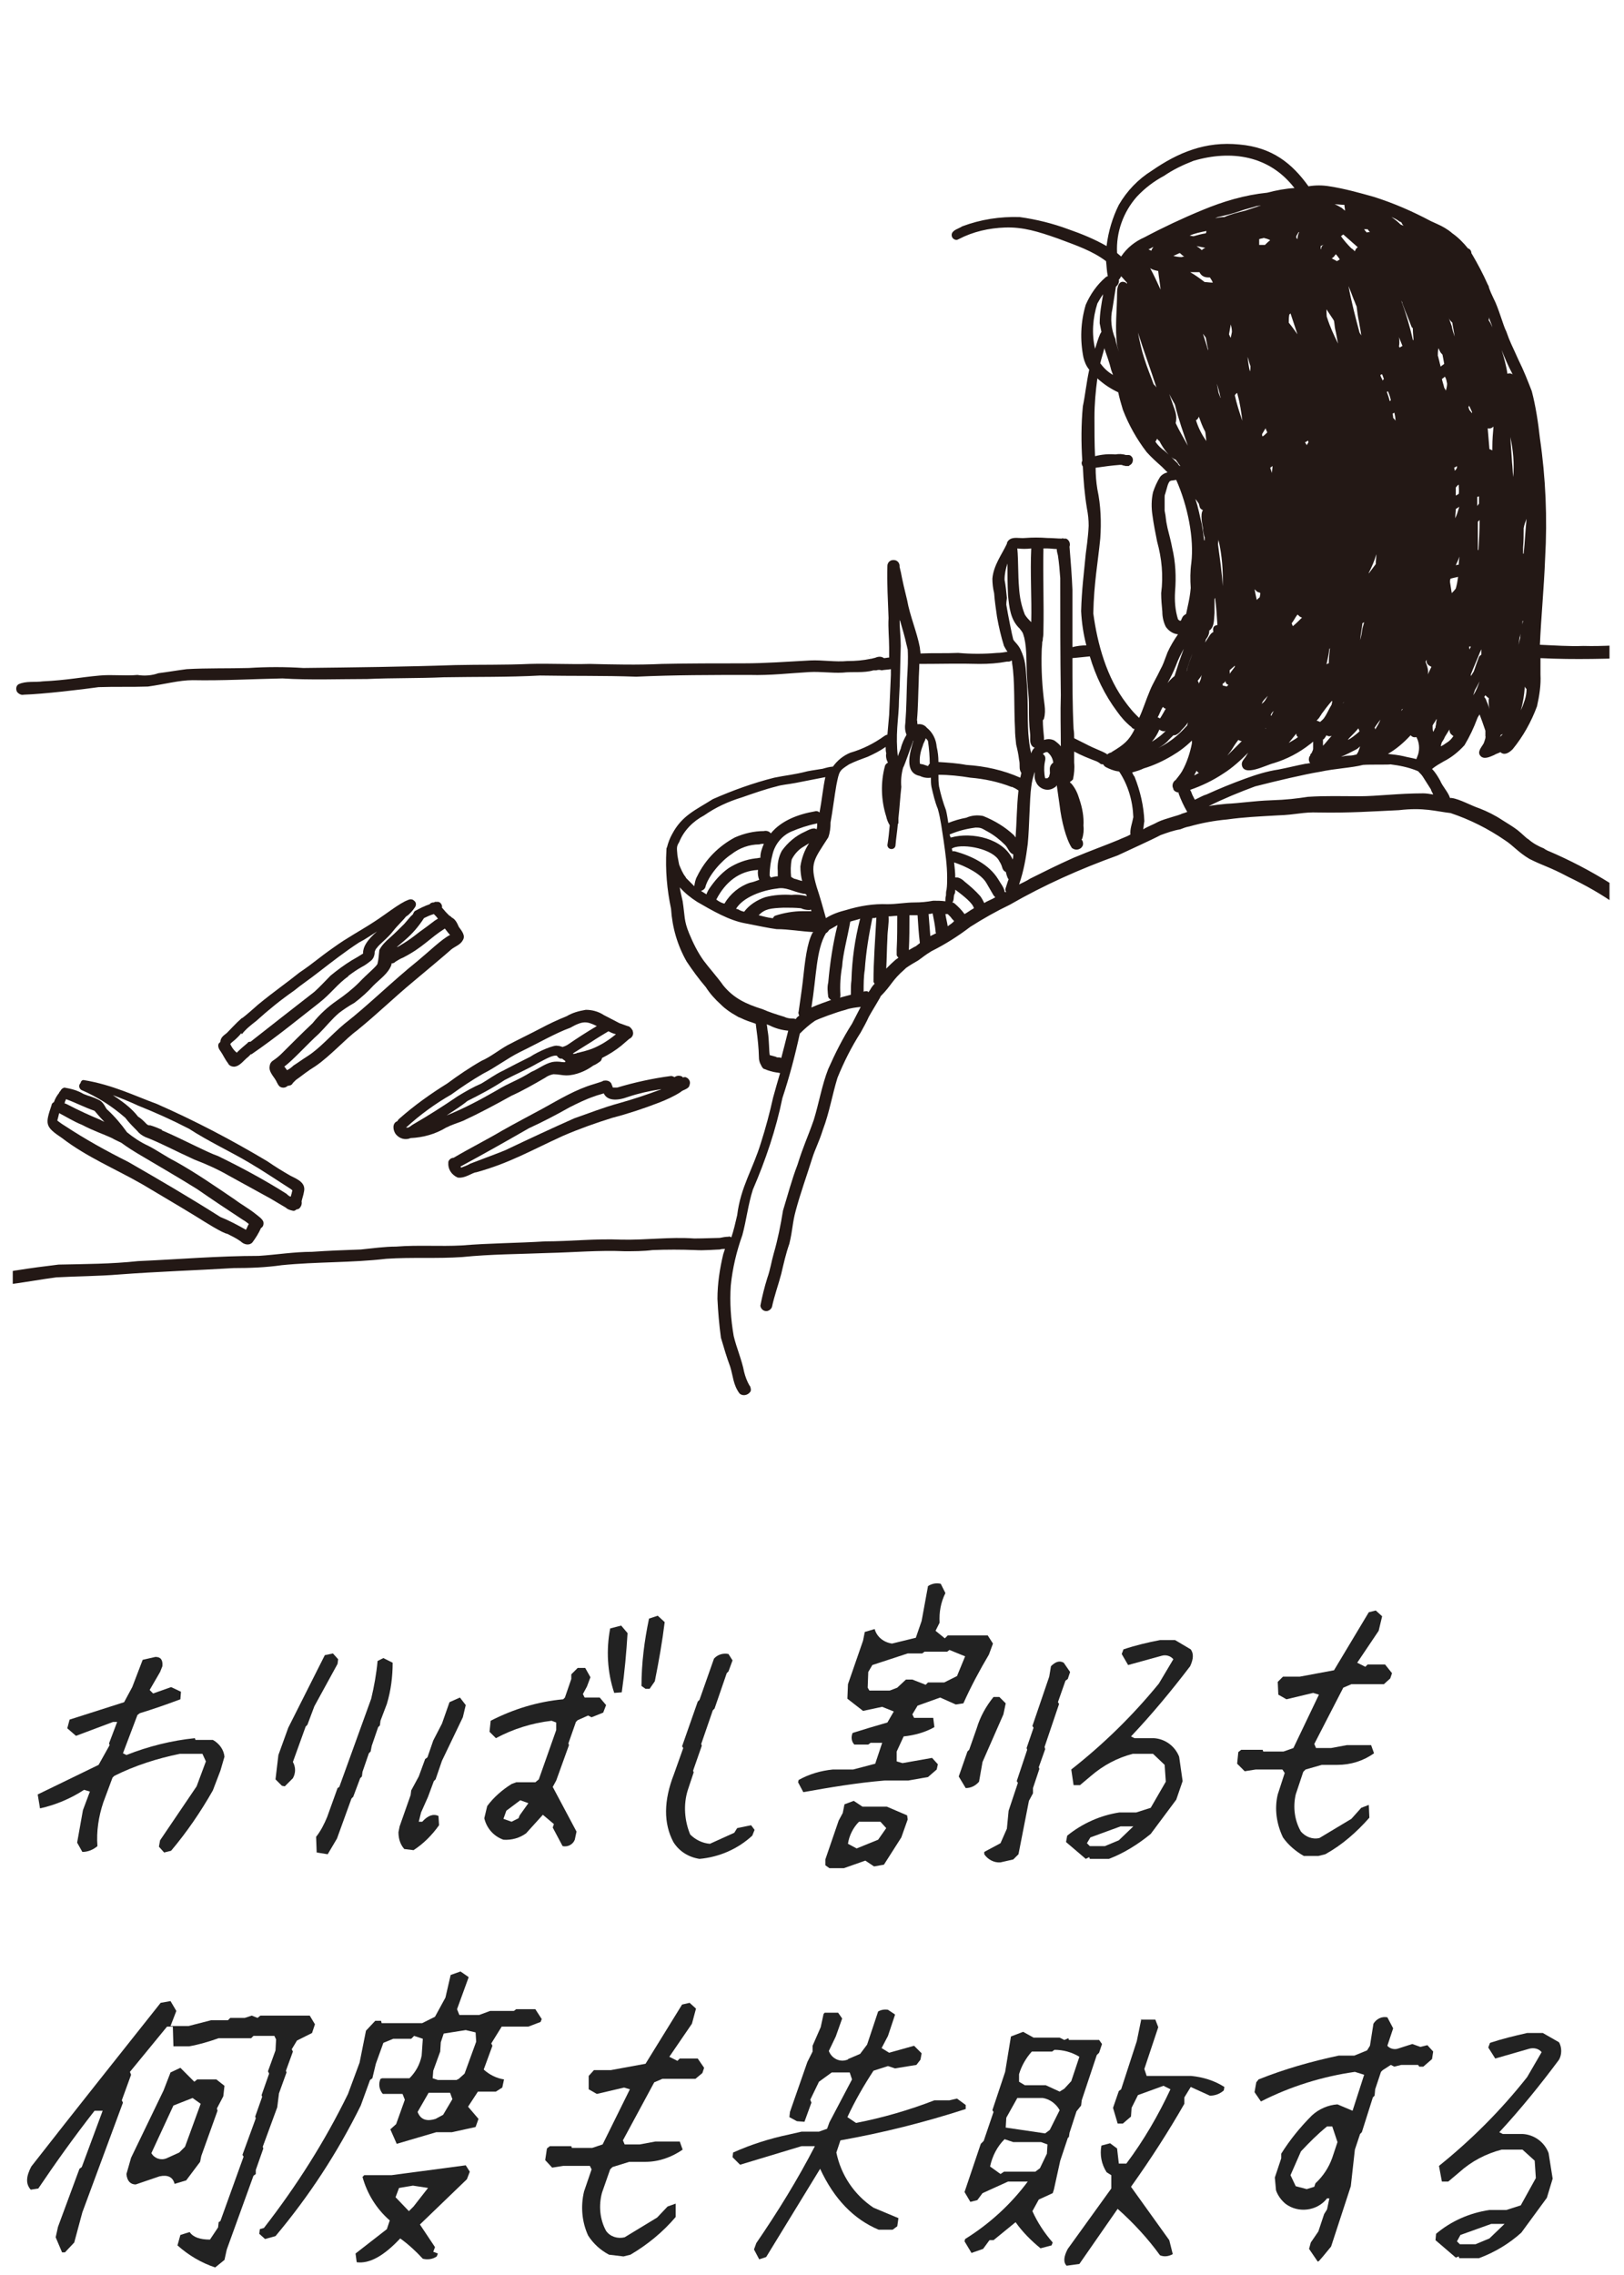
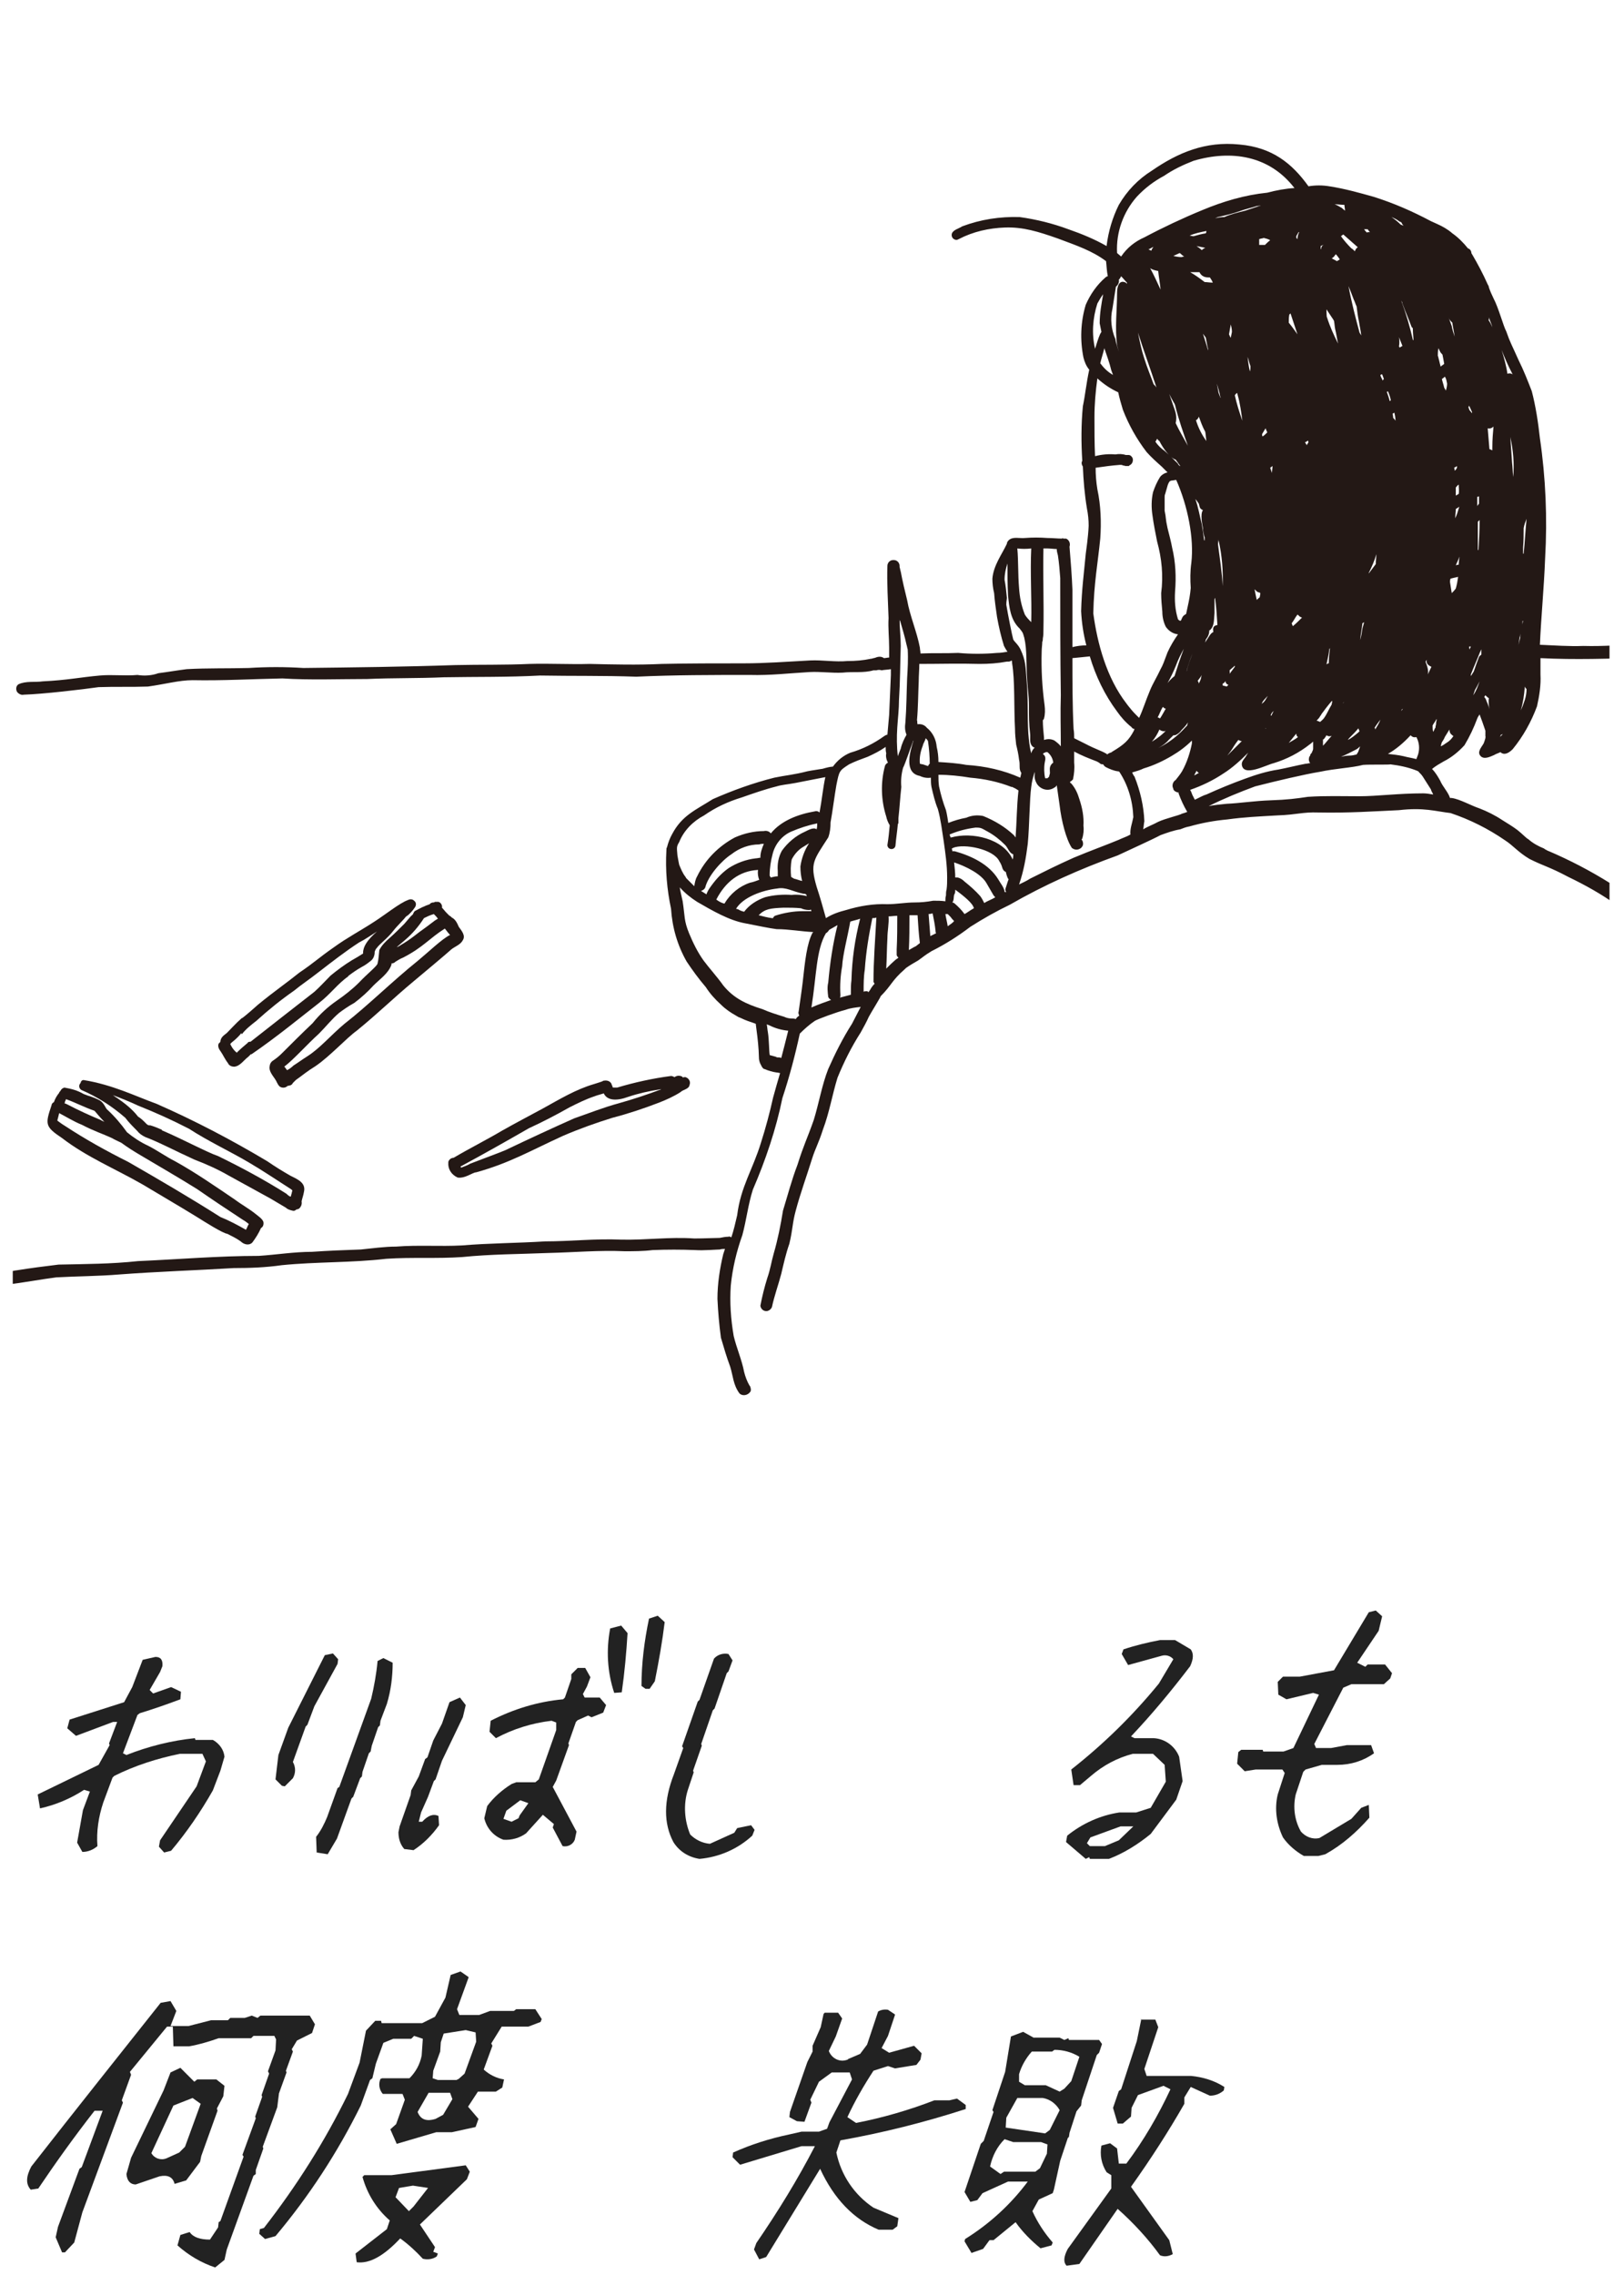
<svg xmlns="http://www.w3.org/2000/svg" xmlns:xlink="http://www.w3.org/1999/xlink" version="1.1" id="レイヤー_1" x="0px" y="0px" viewBox="0 0 280 392" style="enable-background:new 0 0 280 392;" xml:space="preserve">
  <style type="text/css">
	.st0{clip-path:url(#SVGID_00000145765841562796170830000011487579976386348968_);}
	.st1{fill:#231815;}
	.st2{fill:#222222;}
</style>
  <g>
    <defs>
      <rect id="SVGID_1_" x="2.2" y="23.8" width="275.3" height="300.1" />
    </defs>
    <clipPath id="SVGID_00000027563877869108975120000001785205606349388707_">
      <use xlink:href="#SVGID_1_" style="overflow:visible;" />
    </clipPath>
    <g style="clip-path:url(#SVGID_00000027563877869108975120000001785205606349388707_);">
      <path class="st1" d="M375.4,212.9c-1.2,0-1.1,0.3-2,0.2c-3.2-0.2-6.4-0.5-10.4-0.8c-3.5-0.2-6.8-0.2-10.3-0.5    c-3.5-0.1-6.8,0.1-10.3,0.2c-3.7-0.1-7.4-0.2-11.1-0.1c-4.8,0.3-9.8,0-14.6,0.2c-1.9,0.1-3.7-0.4-5.6-0.2c-2,0.2-4,0.5-6,0.9    c-0.1,0-0.1,0-0.2,0.1v-1.2c-0.1-5-1.2-8.7-1.4-12.1c-0.3-3.1-0.5-6.1-0.6-9.2c-0.9-7-2.5-14.1-5.7-20.5c-1.2-2.1-2.8-3.9-4.6-5.5    c-1.7-1.6-3.4-3.5-5.2-4.9c-6.1-5.4-13-9.7-20.5-12.9c0.6,0.3-0.5-0.2-0.7-0.4c-1-0.4-1.9-0.9-2.7-1.6c-0.4-0.2-1-0.9-1.9-1.6    c-0.8-0.6-1.8-1.2-2.6-1.7c-1.2-0.8-2.6-1.5-3.9-2c-1.5-0.5-3.4-1.6-4.8-1.8h-0.3c-0.3-1-1.3-2-1.7-3c-0.4-0.7-0.8-1.4-1.4-2    c0.6-0.5,1.3-0.9,2-1.3c1.4-0.7,2.6-1.7,3.6-2.8c0.9-1.5,1.6-3,2.2-4.6c0.1-0.3,0.3-0.5,0.4-0.7c0.3,0.8,0.6,1.6,1,2.8v1.1    c0-0.1,0.1-0.2,0,0.1v0.1l0,0c-0.1,0.4-0.2,0.6-0.3,0.9c-0.4,0.7-1.2,1.5-0.5,2.2c0.6,0.6,1.6,0.1,2.3-0.2    c0.3-0.2,0.7-0.3,1.1-0.5c0.4,0.4,1.1,0.5,2.1-0.5c1.8-2.2,3.2-4.7,4.2-7.4c0.4-1.8,0.7-3.6,0.6-5.5v-2.8    c5.9,0.3,11.9,0.1,17.9-0.1c4.7,0.4,9.5,0.2,14.1,0.3c4.4-0.2,8.8-0.4,13.2-0.4c2.4,0.1,4.8,0.5,7.2,0.5c2.3,0.1,4.5,0.4,6.7,0.3    c2.3,0.1,4.6,0,6.7-0.1c3.5,0.1,6.8,0.1,10.3,0c3.2-0.2,6.3,0.3,9.5,0.2c7.1-0.1,11.5,0.5,18.4,1.3c0.9,0.1,1.8,0.1,2.6,0    c0.6,0.1,1.3,0,1.8-0.3c0.4-0.3,0.6-0.9,0.3-1.4c-0.2-0.4-0.7-0.5-1.1-0.5h-2.5c-5.7-0.4-9.2-1.2-14.6-1.3    c-4.5,0-8.9-0.2-13.4-0.4c-4.8,0.2-9.7-0.1-14.5,0.2c-5.5,0-10.9-0.2-16.4-0.7c-2.7-0.2-5.6,0.1-8.3,0c-6.8,0.4-13.6,0.4-20.3,0    c-3.4,0.1-6.7,0.4-10.2,0.3c-2.5,0.1-5-0.1-7.5-0.2c0.2-4.7,0.7-9.7,0.9-14.9c0.4-6.9,0.1-13.9-0.9-20.7c-0.3-2.7-0.7-5.4-1.4-8.1    c-0.7-1.8-1.4-3.6-2.3-5.4c-1.2-2.7-1.4-2.9-2.1-4.9c-0.5-0.9-1.3-4-2.2-5.7c-0.3-0.6-0.6-1.3-0.8-1.9c0-0.2-0.1-0.3-0.2-0.5    c-0.8-1.8-1.7-3.5-2.7-5.2c0,0,0-0.1-0.1-0.1c0,0,0,0,0,0c0-0.4-0.2-0.8-0.6-0.9c-0.8-1-1.7-1.9-2.7-2.6c-0.8-0.7-1.7-1.2-2.6-1.6    c-0.4-0.2-0.7-0.3-1.1-0.5l0,0c-3.2-1.7-6.4-3.1-9.9-4.2c-2.5-0.7-5-1.4-7.6-1.8c-1.2-0.2-2.4-0.2-3.6,0    c-2.8-3.9-6.2-6.7-11.9-7.2c-5.9-0.6-10.6,1.4-15.1,4.5c-2.4,1.5-4.3,3.5-5.7,5.9c-1.1,2.2-1.8,4.6-2.1,7v0.1    c-2.1-1.2-4.3-2.1-6.6-2.9c-2.7-1-5.5-1.7-8.4-2.1c-3.4-0.1-6.7,0.4-9.9,1.6c-0.6,0.4-1.6,0.6-1.8,1.3c-0.1,0.5,0.2,0.9,0.6,1    c0,0,0,0,0,0c0.2,0.1,0.4,0,0.6-0.1c2.5-1.3,5.2-1.9,8-2c3.1-0.1,5.7,0.7,9.1,1.9c3.2,1.2,5.9,2.1,8.3,3.9    c0.1,0.8,0.1,1.6,0.3,2.6c-0.1,0-0.3,0.1-0.4,0.2c-1.5,1.3-2.6,2.9-3.4,4.7c-0.9,3-1,6.1-0.4,9.1c0.2,0.8,0.5,1.5,1,2.1    c-0.5,2.3-0.7,4.4-1.1,6.3c-0.3,3.1-0.3,6.3-0.1,9.4c-0.2,0.3-0.1,0.7,0.1,1c0.1,2.4,0.3,4.8,0.7,7.2c0.2,1,0.3,2,0.3,3    c-0.1,2.1-0.4,4-0.5,4.8c-0.3,3.2-0.7,6.2-0.8,9.9c0.1,2,0.4,4,0.9,5.9c-0.8,0-1.6,0.1-2.4,0.3v-9.9c-0.1-2.5-0.3-4.9-0.5-7.4    c0.2-0.6-0.1-1.2-0.6-1.4h-0.5c0-0.1-0.1-0.1-0.2,0c0,0,0,0,0,0c-0.8,0-1.6-0.1-2.5-0.1c-1.3-0.1-2.6-0.1-3.9,0    c-0.9,0.1-2.1-0.3-2.8,0.4c-0.2,0.2-0.3,0.4-0.3,0.6c-0.9,1.9-2.3,3.7-2.5,6c0,0.8,0.1,1.7,0.3,2.5c0.1,1.4,0.3,2.7,0.5,4.1    c0.3,1.7,0.7,3.4,1.2,5c0.2,0.4,0.4,0.7,0.6,1c-0.6,0.1-1.2,0.2-1.8,0.2c-2.2,0.2-4.5,0.2-6.7,0c-2.2,0.1-4.4,0-6.5,0.1    c0-0.4-0.1-0.7-0.1-1c-0.5-2.7-1.7-5.4-2.2-8.2c-0.4-1.6-0.8-3.3-1.1-4.9c-0.1-0.3-0.1-0.5-0.2-0.8v-0.2c0-0.5-0.4-1-1-1    c0,0-0.1,0-0.1,0c-0.6,0-1,0.5-1,1c-0.1,3,0.1,6,0.2,9c-0.1,1.7,0.1,3.4,0.1,5.1v1.7c-0.3,0-0.6,0.1-0.9,0.1    c-0.4-0.3-0.9-0.3-1.4-0.1H151c-0.2,0.1-0.5,0.1-0.7,0.2h-0.1c-1.4,0.3-2.7,0.4-4.1,0.4c-2.1,0.2-4.3-0.2-6.4-0.1    c-3.8,0.2-7.7,0.5-11.5,0.5c-4.7,0-9.5,0-14.1,0.1c-4.1,0.2-8.3,0.1-12.4,0c-3.5,0.1-6.9-0.1-10.4,0c-4.3,0.2-8.5,0.1-12.8,0.2    c-8.8,0.3-17.5,0.4-26.2,0.5c-3.1-0.2-6.3-0.2-9.4,0c-3.6,0.1-7.1,0-10.7,0.2c-1.6,0.2-3.3,0.5-4.9,0.7c-1.1,0.4-2.4,0.5-3.6,0.3    c-2.2,0.2-4.3-0.1-6.5,0.1c-3.4,0.3-5.6,0.8-9.8,1c-1.4,0.2-2.9-0.1-4.2,0.5c-0.5,0.3-0.5,1-0.2,1.4c0,0,0,0,0,0    c0.3,0.3,0.7,0.5,1.1,0.4c3.3-0.1,10.1-0.9,12.9-1.3c2.8-0.1,5.7,0,8.5-0.1c2.9-0.4,5.4-1.1,7.7-1.1c5.2,0.1,10.3-0.2,15.5-0.3    c4.6,0.3,9.9,0.1,14.6,0.1c4.4-0.2,8.8-0.1,13.2-0.3c5.6-0.1,11,0,16.6-0.3c5.6,0.1,11,0,16.6,0.2c6.6-0.3,13-0.3,19.6-0.3    c3.5,0.1,6.8-0.3,10.3-0.5c1.9-0.1,3.8,0.2,5.7,0.1c1.7-0.2,3.6,0.1,5.3-0.4h0.5c0.3-0.1,0.6-0.1,0.9,0c0.5-0.1,1.1-0.1,1.6-0.2v1    c-0.1,2.3-0.2,4.6-0.3,6.9c-0.1,1.1-0.2,2.3-0.3,3.4c-0.2,0-0.3,0.1-0.5,0.2c-1.8,1.3-3.8,2.3-5.9,2.9c-1.2,0.5-2.2,1.3-3,2.4    h-0.1c-1,0.1-1.6,0.4-1.9,0.4c-0.5,0.1-1.4,0.2-2.4,0.4c-2.3,0.6-3.8,0.7-5.7,1.1c-3.6,0.9-7.2,2.2-10.6,3.7c-3,1.9-5.3,2.8-7,6    c-0.4,0.7-0.7,1.5-0.9,2.3c-0.1,0.1-0.1,0.3-0.1,0.5c-0.2,3.4,0.1,6.8,0.8,10.1c0.2,3.2,1.1,6.3,2.7,9.1c1,1.5,2.1,3,3.3,4.4    c0.7,1.1,1.6,2.1,2.6,3c0.8,0.8,1.7,1.4,2.6,1.9c0.3,0.2,0.5,0.3,0.8,0.4c0.8,0.4,1.7,0.7,2.6,1l0,0c0.2,1.5,0.4,3,0.5,4.6    c0.1,1.4-0.1,1.6,0.5,2.7c0.1,0.2,0.3,0.5,0.5,0.5c0.7,0.3,1.4,0.5,2.1,0.6c0.2,0,0.5,0.1,0.6,0.1c-0.4,1.4-0.8,2.7-1.2,4.2    c-0.6,2.7-1.3,5.3-2.1,7.8c-1.4,4.6-3.5,7.6-4.1,12.5c-0.3,1.3-0.6,2.6-1,3.8c-0.2-0.1-0.4-0.2-0.5-0.1c-0.5,0-1,0.1-1.5,0.2    c-0.5,0-2.9,0.1-4.4,0.1c-4.2-0.3-8.4,0.3-12.6,0.2c-4.4-0.2-8.8,0.3-13.1,0.3c-4.8,0.3-9.6,0.3-14.4,0.7    c-3.7,0.2-7.5-0.1-11.3,0.2c-2,0-4.1,0.3-6.1,0.5c-2.8,0.1-5.6,0.2-8.4,0.4c-3.1,0-6.1,0.5-9.2,0.7c-6.9,0-13.9,0.6-20.8,0.9    c-4.6,0.5-9.1,0.5-13.7,0.6c-2.5,0.3-4.8,0.6-7.3,1c-0.2,0-0.5,0.1-0.6,0.1c-0.6,0.2-1.5,0-2,0.5c-0.4,0.5-0.4,1.1,0,1.6    c0.2,0.2,0.5,0.3,0.7,0.3c3.2-0.4,6.4-1,8.8-1.3c3.6-0.2,7.3-0.2,10.9-0.5c6.6-0.5,13.1-0.7,19.7-1.1c2.8,0,5.5-0.1,8.3-0.5    c6-0.6,12-0.4,18-1.1c4.4-0.3,8.8,0,13.1-0.3c4.9-0.5,9.9-0.5,14.8-0.7c4.4-0.1,8.8-0.5,13.2-0.3c1.6,0,3.2,0,4.8-0.2    c2.5-0.1,4.9-0.1,7.4,0c1.4,0.1,3.7-0.1,4.2-0.1c0.3-0.1,0.6-0.1,0.9-0.1c-0.1,0.3-0.2,0.6-0.3,0.9c-0.6,2.5-1,5.1-1,7.7    c0.1,2.2,0.3,4.5,0.6,6.7c0.5,1.7,1,3.4,1.6,5c0.5,1.6,0.5,3.1,1.6,4.6c0.4,0.4,1.1,0.4,1.6,0l0.2-0.2c0.2-0.2,0.2-0.5,0.1-0.8    c0-0.1-0.1-0.3-0.2-0.4c-0.4-0.7-0.7-1.5-0.9-2.3c-0.4-2.1-1.3-4.1-1.8-6.2c-0.5-2.9-0.7-5.8-0.5-8.7c0.3-3,1-5.9,2-8.7    c0.7-2.6,1-5.3,1.8-7.8c2.2-5.1,4-10.4,5.1-15.8c1.2-3.6,2.2-7.4,3-11.1c0.8-0.8,1.7-1.6,2.6-2.2c0.5-0.3,3.7-1.5,5.3-1.9    c0.8-0.3,1.7-0.4,2.6-0.5c-0.5,1-1,1.9-1.5,2.9c-1.6,2.5-2.9,5.1-4.1,7.8c-1.1,2.8-1.6,5.9-2.5,8.8c-1.2,3.4-1.7,4.2-2.8,7.7    c-1,2.6-1.7,5.3-2.5,7.9c-0.4,2.5-0.9,5-1.6,7.4c-0.4,1.4-0.6,2.8-1.1,4.2c-0.5,1.6-0.9,3.2-1.2,4.8c0.1,0.6,0.6,1,1.2,0.9    c0.4-0.1,0.7-0.4,0.8-0.7c0.4-1.9,1.1-3.8,1.6-5.7c0.4-1.7,0.8-3.5,1.4-5.2c0.6-2.5,0.5-3.5,1.1-5.7c0.8-3,1.9-6,2.8-8.9    c0.6-1.9,1.1-2.6,1.9-5.1c1.1-2.9,1.6-6,2.5-8.9c1.1-2.7,2.4-5.3,4-7.8c0.5-0.9,1-1.8,1.4-2.7c0.3-0.6,2.3-3.8,2-3.5    c2-2,1.9-2.7,4.2-4.7l0.2-0.2c0.7-0.5,1.4-0.9,2.1-1.3c1-0.7,1-0.8,2.3-1.6c2.4-1.2,4.6-2.6,6.7-4.2c2.2-1.4,4.5-2.7,6.8-3.8    c5.9-3.4,12.2-6.2,18.6-8.5c1.9-0.9,5.9-2.7,7.4-3.5c1.1-0.4,2.2-0.8,3.4-1c0.5-0.2,1-0.4,1.6-0.5c2.1-0.6,4.3-1,6.5-1.2    c2.9-0.4,5.2-0.5,8.7-0.7c3.2-0.1,4.3-0.6,7-0.5c5.4,0.1,9.5-0.2,13.9-0.4c4.3-0.5,6.3,0.2,8.9,0.5l0,0c3.3,1.1,6.5,2.7,9.4,4.7    c1.4,0.9,2.2,2,4.2,3.2c2.6,1.3,3.3,1.3,6.7,3.1c2.9,1.4,5.8,3,8.4,4.9c4,2.6,7.7,5.7,11,9.2c1.8,1.6,3.5,3.5,4.9,5.5    c3.4,5.7,4.9,12.9,5.9,20.1c0.3,2.9,0.4,7.8,0.9,11.7c0.5,2.9,0.9,5.9,1.2,8.9c0.1,3.6-0.3,7.2-0.1,10.9    c-0.2,4.1-0.9,8.3-0.5,12.4c0.2,0.5,0.8,0.7,1.3,0.6c1-0.3,0.7-1.4,0.8-2.2c0-1.1-0.1-2.2,0-3.3c0.1-2.4,0.5-4.7,0.5-7.1    c-0.1-2.3,0-4.6,0-6.8c2.4-0.7,4.9-1.1,7.5-1.2c1.4,0.2,2.9,0.2,4.3,0.2c4.9-0.2,9.9,0,14.8-0.2c3.7-0.1,7.4,0,11.1,0.1    c3.5-0.2,6.9-0.3,10.4-0.2c3.3,0.3,6.7,0.3,9.9,0.5c4.2,0.4,7.1,0.7,10.9,0.8c0.7,0,1.4-0.1,2-0.5c0.5-0.3,0.5-1,0.2-1.4    c0,0,0,0,0,0C375.8,213.1,375.6,212.9,375.4,212.9z M223.8,127c-0.5,0.4-1.1,0.7-1.6,1c0.4-0.5,0.8-1,1.3-1.6    C223.5,126.7,223.6,126.9,223.8,127z M196.4,123.7l-0.6-0.6c-0.5-0.5-0.9-1-1.3-1.5c-0.1-0.1-0.2-0.3-0.3-0.4    c-3.4-4.4-5-10.3-5.7-15.5c0.1-5.2,0.8-8.8,1.2-12.9c0.2-2.8,0.1-5.7-0.5-8.5c-0.2-1.2-0.3-2.5-0.3-3.7c1.4-0.2,2.8-0.4,4.2-0.5    c0.2,0,0.4,0,0.5,0.1c0.2,0,0.4,0.1,0.5,0.1h0.5c0,0,0.1,0,0.1-0.1c0,0,0,0,0,0l0,0c0.5-0.2,0.7-0.7,0.6-1.2c0,0,0,0,0,0    c-0.1-0.3-0.4-0.6-0.7-0.6h-0.5c-0.6-0.2-1.2-0.2-1.8-0.1c-1.2-0.1-2.3,0-3.5,0.3c-0.1-2.2-0.1-4.4-0.1-6.7c0-2.3,0.2-4.5,0.5-6.7    c1.1,1,2.3,1.8,3.6,2.4c0.2,1,0.5,2,0.8,3c1,2.6,2.4,5.1,4.1,7.3c0.8,0.9,1.7,1.7,2.6,2.5l1,1c-0.5,0.1-1,0.4-1.3,0.8    c-0.5,0.8-0.9,1.7-1.2,2.6c-0.3,1.3-0.3,2.7-0.1,4c0.2,1.5,0.5,3,0.8,4.5c0.8,2.9,1.1,5.9,0.7,8.9c0,1.1,0.1,2.1,0.2,3.2    c0,0.9,0.2,1.8,0.6,2.6c0.5,0.7,1.2,1.2,2.1,1.3c-0.7,1-1.3,2-1.8,3.1c-0.6,1.6-0.8,2.2-1.2,2.9c-0.6,1.3-1.3,2.4-1.8,3.6    C197.5,120.8,197.1,122.2,196.4,123.7L196.4,123.7z M192.9,48.2c0.2-0.2,0.3-0.4,0.4-0.6c0.4,0.4,0.6,0.7,1,1.1l0,0v0.2l-0.2-0.2    c-1.2-0.6-1.5,0.8-1.5,1.7c0,3-0.4,6.1,0,9.1l0.3,1.1c-0.2-0.7-0.5-1.5-0.6-2.2c-0.7-1.6-0.9-3.5-0.5-5.2c0.2-1.3,0.4-2.6,0.6-3.8    C192.8,49.1,193,48.6,192.9,48.2z M202.4,69.4c0.1,0.1,0.1,0.2,0.2,0.4c0.6,2.5,1.5,5,2.2,7c-0.7-1.3-1.5-2.6-2.1-3.9    c0.2-0.8,0.1-1.6-0.2-2.4c-0.3-0.9-0.6-1.7-0.9-2.6C201.8,68.3,202.1,68.9,202.4,69.4z M202.3,44.1l1.1-0.5    c0.3,0.2,0.5,0.5,0.8,0.6c-0.2,0-0.4,0.1-0.5,0.1C203.2,44.3,202.7,44.2,202.3,44.1z M211.9,57.6c0.1-0.5,0.2-1.2,0.3-1.7    c0.1,0.4,0.2,0.8,0.2,1.3c-0.1,0.4-0.1,0.6-0.2,1C212.1,58.1,211.9,57.6,211.9,57.6z M217.6,74.8c0.2-0.3,0.4-0.7,0.6-1    c0.1,0.3,0.2,0.5,0.3,0.7c-0.3,0.3-0.5,0.5-0.8,0.7C217.6,75.1,217.6,75,217.6,74.8z M210.8,118.1v-0.3c0.3-0.1,0.5-0.4,0.5-0.6    v-0.1c0.1-0.1,0.1-0.2,0.2-0.3c0.4-0.3,0.6-0.7,0.5-1.2v-0.1c0.3-0.3,0.6-0.5,0.9-0.8v0.2c-0.4,0.5-0.8,1.1-1.2,1.6l-0.1,0.1l0,0    l-0.3,0.5c-0.1,0.4,0.1,0.8,0.5,0.9l-0.3,0.3C211.3,118.2,211,118.2,210.8,118.1z M217.2,102.9c-0.2,0.2-0.4,0.3-0.5,0.5    c0-0.1-0.1-0.3-0.1-0.4c-0.1-0.5-0.2-0.9-0.3-1.5c0,0,0,0.1,0.1,0.1c0,0,0,0,0,0c0.2,0.3,0.5,0.5,0.8,0.5c0,0,0,0.1,0.1,0.1    c0,0,0,0,0,0C217.3,102.5,217.2,102.7,217.2,102.9L217.2,102.9z M215.5,64c-0.2-0.8-0.3-1.6-0.4-2.5c0.2,0.5,0.3,1.1,0.5,1.6    C215.6,63.4,215.6,63.7,215.5,64z M212.9,68.1c0.1-0.1,0.2-0.3,0.4-0.4c0,0.1,0.1,0.3,0.1,0.4c0.4,1.4,0.6,2.9,0.8,4.4    C213.7,71.1,213.2,69.5,212.9,68.1L212.9,68.1z M210,93.8L210,93.8c0-0.4,0.1-0.6,0.1-0.9v0.2c0.6,2.6,0.8,5.3,0.7,7.9    C210.7,98.6,210.3,96.2,210,93.8z M210.4,68.5l-0.3-0.8l-0.3-1.6c0.2,0.7,0.5,1.6,0.6,2.3C210.5,68.4,210.5,68.5,210.4,68.5z     M217.5,121.3c0.1-0.1,0.1-0.2,0.2-0.4c0.3-0.4,0.6-0.7,0.9-1c-0.1,0.2-0.2,0.3-0.3,0.5C218.1,120.8,217.8,121.1,217.5,121.3    L217.5,121.3z M219.1,123.3L219.1,123.3c0-0.2,0.1-0.3,0.2-0.5l0.3-0.3c-0.1,0.2-0.2,0.4-0.3,0.6    C219.3,123.3,219.2,123.3,219.1,123.3z M219.3,81.5c-0.1-0.3-0.2-0.6-0.3-0.9c0.1-0.1,0.3-0.2,0.4-0.3    C219.4,80.7,219.3,81.1,219.3,81.5z M218.1,42.2h-1v-0.5l0,0v-0.5c0.3-0.1,0.5-0.1,0.8-0.2c0.4,0.1,0.8,0.2,1.1,0.4    C218.7,41.6,218.4,41.9,218.1,42.2L218.1,42.2z M214.7,36.3c-1.2,0.3-2.5,0.6-3.6,1.1c-0.6,0-1.1,0.1-1.6,0.2    c0.2-0.1,0.3-0.1,0.5-0.2c1.3-0.3,2.6-0.6,3.7-1c1.1-0.4,2.1-0.6,3-0.9c0.3,0,0.5-0.1,0.7-0.1C216.5,35.7,215.6,36,214.7,36.3    L214.7,36.3z M209.5,103c0.2,1.6,0.3,3.1,0.4,4.7c-0.8,0.1-0.8,0.6-0.7,1.2c-0.5,0.2-0.8,0.9-1.1,1.3c-0.1,0.2-0.2,0.3-0.3,0.5    c0-0.2,0.1-0.3,0.1-0.5l0,0c0.4-0.5,0.6-1,0.6-1.6c0.1,0,0.1,0,0.2-0.1c0.7-0.7,0.6-1.9,0.7-2.9v-2.3    C209.4,103.1,209.5,103.1,209.5,103z M207.4,99.8L207.4,99.8z M208.3,60.4c-0.3-1-0.6-2-0.9-2.9c0.2,0.3,0.4,0.5,0.5,0.7    c0.1,0.5,0.2,1.1,0.3,1.6C208.3,60,208.3,60.2,208.3,60.4C208.4,60.4,208.4,60.4,208.3,60.4z M207.8,74.4c0.1,0.5,0.1,1,0.2,1.6    c-0.8-1.1-1.4-2.3-1.8-3.6c0.3-0.1,0.4-0.4,0.5-0.6C207,72.6,207.3,73.5,207.8,74.4L207.8,74.4z M207.7,48.6    c-0.8-0.6-1.6-1.2-2.5-1.7h1.6c0.3,0.6,0.8,0.9,1.5,0.9h0.3c0.2,0.3,0.4,0.6,0.5,0.9C208.6,48.7,208.1,48.6,207.7,48.6L207.7,48.6    z M206.3,42.4c0.5,0.1,1,0.2,1.5,0.3c-0.2,0.1-0.4,0.2-0.6,0.4C206.9,42.8,206.6,42.6,206.3,42.4z M207.9,40.2    c-0.7,0.1-1.4,0.3-2.1,0.5c-0.3,0-0.5-0.1-0.7-0.1c0.9-0.4,1.9-0.6,2.9-0.8C208,39.9,208,40,207.9,40.2L207.9,40.2z M206.7,86.8    c0.1,0.3,0.1,0.5,0.2,0.7c0.1,0.2,0.3,0.3,0.5,0.4c-0.5,0.7-0.1,2.5,0,3.1c0,0.4,0.1,0.9,0.2,1.3c0,0.1,0.1,0.2,0.1,0.3v0.5h-0.1    c-0.1-0.9-0.2-1.7-0.4-2.8c-0.4-1.6-0.6-2.9-1.1-4.3C206.3,86.2,206.5,86.5,206.7,86.8L206.7,86.8z M204.1,111.8    c-0.6,1.6-1.1,3.1-1.6,4.7c-0.4,0.3-0.8,0.7-1.2,1.2c0.5-0.9,1-1.9,1.4-2.9C203.1,113.7,203.6,112.7,204.1,111.8z M204.8,104.4    l-0.3,1.4c-0.2,0.1-0.5,0.3-0.6,0.5c-0.1,0.2-0.2,0.4-0.3,0.6l0,0l0.1-0.2c0,0.1,0,0.1-0.1,0.2l-0.1,0.1l0,0    c-0.1-0.1-0.1-0.1-0.2-0.1l-0.1-0.1l-0.1-0.1c-0.5-1.6-0.6-3.2-0.5-4.8c0.2-2.5,0.1-5-0.5-7.5c-0.2-1.1-0.5-2.2-0.8-3.4    c-0.4-1.8-0.2-1.6-0.5-3v-2.3c0-0.2,0-0.4,0.1-0.6l0,0c0.4-1.3,0.4-1.7,0.8-2.2c0.1,0,0.2-0.1,0.3-0.1l0,0c0.3,0,0.5-0.1,0.8-0.1    c2,4.5,3.1,10.1,2.6,14.3c-0.2,1.4-0.2,2.9-0.1,4.3C205.2,102.5,205,103.5,204.8,104.4L204.8,104.4z M202.7,79.2l0.8,1.1    c-0.1,0-0.1,0-0.2-0.1s-0.2-0.2-0.2-0.3c-0.7-0.7-1.5-1.5-2.3-2.2c-0.6-0.4-1.2-1-1.6-1.6c0.1-0.1,0.2-0.3,0.3-0.5    c0.1,0.1,0.2,0.3,0.4,0.4C200.5,77.2,201.7,78.9,202.7,79.2L202.7,79.2z M198.3,46.2c0.4,0.3,0.9,0.4,1.4,0.5v0.1    c0.1,1,0.3,2,0.4,3.1C199.5,48.6,198.9,47.3,198.3,46.2L198.3,46.2z M198.7,42.8c-0.1,0.1-0.1,0.2-0.2,0.4    c-0.2-0.1-0.4-0.2-0.5-0.2c0.4-0.2,0.8-0.5,1.3-0.6C199,42.3,198.8,42.6,198.7,42.8z M199.4,66.8c-0.1-0.2-0.3-0.4-0.5-0.6    c-0.5-1.4-1.1-2.8-1.6-4.4c-0.5-1.5-0.8-3-1.1-4.5C197.2,60.5,198.4,63.7,199.4,66.8z M191.6,63.8l0.3,0.8c-0.9-0.5-1.6-1.2-2.2-2    c0.2-0.9,0.5-1.7,0.7-2.6C190.8,61.2,191.3,62.5,191.6,63.8z M201,122.1c-0.3,0.5-0.6,1.1-1,1.7c-0.1-0.1-0.2-0.1-0.4-0.2    c0.3-0.5,0.5-1.2,0.9-1.8C200.7,122,200.8,122.1,201,122.1z M199.9,125.7c0.2,0.2,0.5,0.3,0.8,0.3c0.2,0,0.4-0.1,0.5-0.3    c-0.7,0.8-1.6,1.5-2.6,2.1C199.2,127.1,199.6,126.4,199.9,125.7L199.9,125.7z M201.5,127.5l0.8-0.8c0.2,0,0.3,0,0.5-0.1    c0.4-0.2,0.7-0.5,0.9-0.8c0.4-0.4,0.8-0.8,1.1-1.3c0,0.2-0.1,0.3-0.1,0.5c-0.5,0.5-1,1.1-1.6,1.6c-1,0.9-2.2,1.7-3.4,2.3    C200.4,128.5,201,128.1,201.5,127.5L201.5,127.5z M204.6,115.7L204.6,115.7c0-0.2,0.1-0.4,0.1-0.5c0.2-0.7,0.5-1.6,0.9-2.6    C205.2,113.7,204.8,114.7,204.6,115.7L204.6,115.7z M206.3,132.8c0.1,0.2,0.3,0.3,0.4,0.4c-0.3,0.1-0.5,0.3-0.8,0.4    C206,133.3,206.2,133.1,206.3,132.8L206.3,132.8z M206.7,117.8c0-0.2-0.1-0.3-0.2-0.5c0.3-0.4,0.5-0.6,0.7-1    c-0.1,0.3-0.1,0.5-0.2,0.8C206.9,117.3,206.8,117.6,206.7,117.8z M212.6,128.8c0.3-0.5,0.6-0.9,0.9-1.3c0.2,0.1,0.4,0.2,0.6,0.2    l-2.5,2.5C212,129.7,212.3,129.3,212.6,128.8L212.6,128.8z M218.3,125.4c0,0.1-0.1,0.1-0.1,0.2c0-0.1,0-0.1-0.1-0.1    C218.2,125.5,218.3,125.5,218.3,125.4z M228.7,114.5c0.2-0.9,0.4-1.8,0.5-2.7l0.1-0.1c-0.1,0.9-0.2,1.8-0.2,2.6    C228.9,114.3,228.8,114.4,228.7,114.5z M241.2,58.1c0.2,0.5,0.4,1,0.6,1.5l0,0c-0.2,0.1-0.3,0.2-0.5,0.3c0-0.1,0-0.1-0.1-0.2    C241.3,59.2,241.3,58.6,241.2,58.1L241.2,58.1z M227.6,124.4c-0.2-0.1-0.4-0.2-0.6-0.2c0.2-0.3,0.5-0.5,0.6-0.8    c0.1-0.1,0.2-0.2,0.2-0.3c0.5-0.7,1.2-1.6,1.8-2.3h0.1c0,0.2-0.1,0.4-0.1,0.6c-0.5,0.8-0.8,1.6-1.3,2.3    C228.1,124,227.8,124.2,227.6,124.4z M231.7,120.9C231.7,120.9,231.8,120.9,231.7,120.9C231.8,121,231.8,121,231.7,120.9    c0,0.2-0.1,0.2-0.2,0.3C231.6,121.1,231.7,121,231.7,120.9z M246,113.7c-0.1,0.3,0,0.7,0.3,0.9c0.1,0.1,0.3,0.2,0.5,0.3    c-0.2,0.4-0.4,0.8-0.6,1.3c0.1-0.7-0.1-1.4-0.4-2.1C245.8,113.9,245.9,113.8,246,113.7L246,113.7z M241.7,122.2    c0.1,0,0.1,0,0.2-0.1c-0.1,0.1-0.2,0.3-0.3,0.4C241.6,122.4,241.7,122.3,241.7,122.2z M247,125L247,125c0.2-0.4,0.5-0.7,0.6-1    l0.1-0.1c0,0.3-0.1,0.5-0.1,0.7v0.1c0,0.2-0.1,0.4-0.1,0.6c0,0.1,0,0.1-0.1,0.2c-0.1,0.2-0.2,0.5-0.3,0.6    C247,125.8,247,125.4,247,125L247,125z M251.5,97.3c-0.2,0-0.5,0.1-0.5,0.1c0.2-0.5,0.5-1,0.6-1.5l0,0    C251.6,96.4,251.5,96.9,251.5,97.3z M251.4,99.4c-0.1,0.7-0.2,1.3-0.4,2c-0.2,0.3-0.5,0.6-0.7,0.8c-0.1-0.6-0.2-1.2-0.3-1.9    c0-0.2,0-0.4,0.1-0.6C250.5,99.6,250.9,99.5,251.4,99.4z M240.1,71.3c0.1-0.1,0.2-0.1,0.3-0.2c0.1,0.4,0.2,0.9,0.2,1.4    c-0.1-0.2-0.3-0.4-0.4-0.5C240.2,71.6,240.1,71.4,240.1,71.3z M228.2,127.4c0.2-0.2,0.4-0.5,0.5-0.7c0.3,0.2,0.6,0.2,0.9,0.1    c-0.5,0.5-1,1.2-1.5,1.7V127.4L228.2,127.4z M233.9,129.1c0.3-0.2,0.5-0.4,0.6-0.5c-0.1,0.4-0.3,0.8-0.3,0.9l-0.3,0.5    c-0.4,0.1-0.8,0.2-1.3,0.2c-0.5,0-0.9,0.1-1.4,0.2C232.2,130,233.1,129.5,233.9,129.1L233.9,129.1z M232.4,127.5    c0.1-0.2,0.2-0.3,0.4-0.5c0.5-0.5,0.9-0.9,1.4-1.5c0.1,0.2,0.1,0.3,0.2,0.5l-0.2,0.2C233.6,126.7,233,127.2,232.4,127.5    L232.4,127.5z M238,124L238,124c-0.2,0.6-0.6,1.2-0.9,1.7c0-0.1,0-0.2-0.1-0.3l0,0C237.3,124.9,237.7,124.4,238,124z M243.2,126.7    c0.3,0.3,0.6,0.4,1,0.3c0.5,0.9,0.6,2,0.3,3l-0.3,0.8c-0.7-0.2-1.5-0.3-2.2-0.5c-0.9-0.2-1.8-0.3-2.7-0.4    C240.7,129.1,242,128,243.2,126.7L243.2,126.7z M249.4,128c-0.2,0.1-0.5,0.4-1,0.6c0.1-0.3,0.1-0.5,0.2-0.7    c0.2-0.3,0.4-0.6,0.5-0.9c0.3-0.5,0.5-0.8,0.8-1.3c0,0.3,0.1,0.7,0.4,0.9c0.1,0.1,0.2,0.2,0.3,0.2    C250.3,127.3,249.9,127.7,249.4,128z M253.3,111.4h0.3c-0.1,0.2-0.2,0.4-0.2,0.5C253.3,111.8,253.3,111.6,253.3,111.4z     M259.1,126.5c-0.2,0.2-0.3,0.3-0.5,0.5c0.1-0.1,0.1-0.3,0.2-0.4C258.9,126.6,259,126.5,259.1,126.5z M256.9,122.6L256.9,122.6    c0.1,0.1,0.1,0.2,0.1,0.3C257,122.8,257,122.7,256.9,122.6z M254,119.8L254,119.8l0.3-0.9c0.3-0.5,0.5-0.9,0.8-1.5    C254.8,118.3,254.5,119.1,254,119.8L254,119.8z M255,113.2c-0.3,0.8-0.6,1.6-0.9,2.5c-0.2,0.3-0.3,0.5-0.5,0.8v-0.3    c0.5-1.3,1.1-2.6,1.6-3.9c0.1-0.1,0.1-0.3,0.2-0.4v0.9C255.3,112.9,255.1,113,255,113.2L255,113.2z M255.9,120.1    c0.1-0.1,0.1-0.2,0.2-0.3c0.2,0.2,0.4,0.4,0.6,0.5c-0.1,0.6,0,1.3,0.1,1.9c-0.1-0.5-0.3-0.9-0.5-1.4    C256.2,120.5,256.1,120.3,255.9,120.1L255.9,120.1z M262.9,120.6c-0.2,0.6-0.4,1.2-0.7,1.8c0.4-1.3,0.6-2.7,0.7-4.1    c0.1,0.2,0.1,0.3,0.3,0.4C263.2,119.3,263.1,120,262.9,120.6z M262.6,94.3c0.1-1.1,0.1-2.2,0.1-3.3c0.1-0.6,0.3-1.1,0.5-1.6    c-0.2,2-0.3,4-0.5,6h-0.1V94.3L262.6,94.3z M262,109.8c0.3-0.9,0.5-1.9,0.5-2.8h0.1c-0.2,0.8-0.3,1.7-0.5,2.6v0.3    c-0.1,0.5-0.3,1.2-0.4,1.7C261.9,110.9,261.9,110.3,262,109.8L262,109.8z M260.9,82.2L260.9,82.2c-0.1-0.9-0.1-1.7-0.2-2.5    c-0.1-1.5-0.2-2.9-0.3-4.4C260.9,77.6,261.1,79.9,260.9,82.2z M260.8,64.5L260.8,64.5c-0.3-0.2-0.6-0.2-0.9-0.1    c-0.2-1.4-0.6-2.8-1-4.1C259.4,61.6,260,63,260.8,64.5z M256.7,55v-0.3c0.2,0.6,0.5,1.2,0.6,1.7c-0.2-0.5-0.4-0.9-0.7-1.3    C256.7,55.2,256.7,55.1,256.7,55L256.7,55z M257.5,73.5c-0.1,1.1-0.2,2.2-0.2,3.6v0.5c-0.2-0.1-0.4-0.2-0.5-0.2l0,0    c-0.1-1.2-0.2-2.4-0.3-3.6C256.8,73.9,257.2,73.8,257.5,73.5z M254.9,94.9c0-0.1,0-0.1-0.1-0.2v-4.8l0.3-0.3    C255.1,91.4,255,93.2,254.9,94.9L254.9,94.9z M255,85.5v1.3c-0.1,0.1-0.2,0.2-0.3,0.4v-1.6C254.8,85.6,254.9,85.6,255,85.5    L255,85.5z M253.3,69.9c0.2,0.4,0.3,0.7,0.5,1.1v0.2c-0.2-0.2-0.3-0.4-0.5-0.6v-0.2C253.1,70.3,253.2,70.1,253.3,69.9L253.3,69.9z     M250.9,89.3c0-0.5,0.1-1.1,0.1-1.6c0.2-0.1,0.5-0.3,0.6-0.4C251.4,88,251.2,88.7,250.9,89.3L250.9,89.3z M251.5,85.1l-0.5,0.3V84    c0.2-0.2,0.3-0.4,0.5-0.5C251.5,84,251.6,84.6,251.5,85.1L251.5,85.1z M251.2,80.3v0.3c-0.1,0.2-0.2,0.4-0.4,0.5    c0-0.2,0-0.3-0.1-0.5C250.9,80.5,251.1,80.4,251.2,80.3L251.2,80.3z M250.4,55.6c0.1,0.8,0.3,1.6,0.4,2.4    c-0.2-0.6-0.4-1.2-0.5-1.8c-0.2-0.5-0.3-0.9-0.5-1.4C249.9,55.1,250.1,55.3,250.4,55.6z M249.5,66.1c0,0.4-0.1,0.8-0.2,1.2    c-0.1-0.2-0.2-0.3-0.3-0.5c-0.1-0.5-0.3-1-0.4-1.5c0.2-0.1,0.4-0.3,0.5-0.4C249.4,65.3,249.4,65.7,249.5,66.1z M248,60    c0.1,0.2,0.2,0.4,0.3,0.6c0.1,0.2,0.3,0.4,0.4,0.5c0.1,0.5,0.2,1,0.3,1.6c-0.2,0.2-0.5,0.3-0.6,0.5c-0.1-0.4-0.2-0.7-0.3-1.2    c-0.1-0.3-0.1-0.5-0.2-0.7C247.9,61,247.9,60.5,248,60L248,60z M243.6,56.9c0,0.5,0.1,1.2,0.1,1.7h-0.1c-0.5-2.3-1.2-4.6-2-6.8    c0.1,0.2,0.2,0.3,0.2,0.5c0.5,1.4,1.1,2.7,1.6,4.1C243.6,56.4,243.6,56.7,243.6,56.9L243.6,56.9z M241.2,38.1    c0.1,0.1,0.2,0.1,0.4,0.2c0.1,0.2,0.2,0.4,0.4,0.6c-0.2-0.1-0.3-0.1-0.5-0.2c-0.5-0.5-1-0.9-1.6-1.3    C240.4,37.6,240.8,37.8,241.2,38.1L241.2,38.1z M239.3,67.4c0.2,0.5,0.4,1,0.5,1.6c-0.1,0-0.1,0.1-0.2,0.1c-0.1-0.5-0.3-1-0.5-1.6    C239.2,67.5,239.3,67.5,239.3,67.4z M238.3,64.5l0.3,0.8c-0.1,0.1-0.2,0.2-0.2,0.3c-0.1-0.3-0.3-0.6-0.4-0.9    C238,64.6,238.1,64.5,238.3,64.5z M237.3,95.5c0,0.5-0.1,1.2-0.1,1.7c-0.4,0.5-0.8,1.1-1.2,1.6v-0.1    C236.5,97.7,237,96.6,237.3,95.5z M235.8,39.5C235.8,39.6,235.8,39.6,235.8,39.5C235.9,39.6,235.9,39.6,235.8,39.5    c0.2,0.3,0.3,0.4,0.4,0.5h-0.3c-0.1,0-0.2,0-0.2,0.1c-0.2-0.2-0.4-0.4-0.5-0.6L235.8,39.5z M235.2,107.2l-0.3,1.1    c-0.1,0.7-0.2,1.3-0.4,2c0.1-1,0.3-1.9,0.4-2.9C235,107.3,235.1,107.3,235.2,107.2z M234.7,57.8l-0.3-0.5c-0.7-2.6-1.4-5.3-1.9-8    c0.3,0.7,0.6,1.5,0.9,2.3c0.2,0.4,0.3,0.8,0.5,1.2c0.1,0.8,0.2,1.7,0.4,2.6C234.4,56.1,234.6,56.9,234.7,57.8z M233.6,43.3    c-0.2-0.2-0.5-0.5-0.6-0.5c-0.7-0.7-1.3-1.4-1.8-2.1c0.1-0.1,0.3-0.2,0.4-0.3l2.5,2.2C233.8,42.8,233.7,43,233.6,43.3z     M231.8,35.3c0,0.4,0.1,0.6,0.1,1c-0.3-0.2-0.5-0.5-0.8-0.6c-0.3-0.2-0.7-0.4-1-0.5C230.7,35.2,231.3,35.3,231.8,35.3L231.8,35.3z     M230.3,43.8c0.3,0.3,0.5,0.6,0.7,0.9l-0.5,0.3c-0.3-0.2-0.6-0.3-0.9-0.5C229.9,44.4,230.1,44.1,230.3,43.8z M228.7,53.3    L228.7,53.3c0.4,0.6,0.8,1.2,1.2,1.8c0,0.1,0.1,0.1,0.1,0.2c0.1,0.5,0.1,0.9,0.2,1.4c0.2,0.8,0.3,1.6,0.5,2.5    c-0.7-1.4-1.4-2.9-1.9-4.5C228.7,54.7,228.7,53.3,228.7,53.3z M227.7,42.4c0.2-0.1,0.5-0.2,0.6-0.3l0,0c-0.3,0.2-0.5,0.4-0.5,0.7    c0,0.1-0.1,0.1-0.1,0.2l0,0L227.7,42.4L227.7,42.4z M225.5,75.9c0,0.1,0.1,0.2,0.1,0.3l-0.3,0.5l-0.3-0.5    C225.3,76.1,225.4,76,225.5,75.9z M224.5,106.4c-0.5,0.5-1,1-1.6,1.5c-0.1-0.2-0.1-0.3-0.2-0.5c0.4-0.5,0.6-1,1-1.5    c0.2,0.1,0.3,0.3,0.5,0.4S224.4,106.4,224.5,106.4z M223.5,40.7c0-0.1,0.1-0.1,0.1-0.2l0.3-0.5h0.1c-0.2,0.4-0.3,0.8-0.3,1.2    l-0.2-0.2L223.5,40.7L223.5,40.7z M223.7,57.6c-0.5-0.7-1-1.4-1.5-2c0-0.5,0-0.9,0.1-1.4l0.2-0.2    C222.9,55.2,223.3,56.4,223.7,57.6z M196,33.9c1.4-1.5,3-2.7,4.7-3.6c1.6-1.1,3.3-1.9,5.1-2.6c6.5-1.9,13-0.9,17.3,4.6l0.1,0.1    l0,0c-1.6,0.1-3.2,0.4-4.7,0.8c-3.9,0.4-7.6,1.5-11.2,3c-3.4,1.4-6.8,3-10,4.7c-1.6,0.7-3,1.8-4,3.3c-0.2-0.2-0.5-0.4-0.7-0.6    C192.4,40,193.7,36.5,196,33.9z M189.2,52.3c0.3-0.5,0.6-1.1,1-1.6c-0.3,1.7-0.6,3.3-0.6,5c0.1,0.5,0.2,1,0.3,1.5    c-0.1,0.1-0.1,0.2-0.2,0.3c-0.4,0.9-0.6,1.7-0.9,2.6C188.2,57.5,188.4,54.8,189.2,52.3L189.2,52.3z M184.9,113.4    c0.9-0.1,2.2-0.2,3-0.3c1,3.4,2.6,6.7,4.7,9.5c0.7,1,1.5,1.9,2.5,2.7c0.1,0.2,0.3,0.3,0.5,0.3c0,0.1-0.1,0.2-0.1,0.3    c-0.9,1.7-1.7,2.4-3.7,3.6c0,0-0.1,0-0.1,0.1c0,0,0,0,0,0c-0.3,0.1-0.6,0.2-0.8,0.4l-0.1-0.1c-1-0.6-1.7-0.7-3.8-1.8    c-0.6-0.3-1.2-0.6-1.8-0.9c0-0.5,0-1-0.1-1.6C184.9,121.6,184.9,117.5,184.9,113.4z M179.6,112.2c0-0.5,0.1-1.1,0.1-1.6    c0.1-0.2,0.1-0.4,0.1-0.6c0.1-0.5,0.1-0.9,0.1-1.4c0.1-4.7-0.1-9.3,0-14v-0.1h0.7c0.5,0,1.1,0.1,1.6,0.1c0,0.4,0.1,0.7,0.2,1.1    c0.2,1.3,0.3,2.6,0.4,3.9c0,6.7,0,13.4,0.1,20.2c-0.1,2.9,0,5.9,0,8.8c-0.3-0.4-0.7-0.7-1.1-1c-0.6-0.3-1.2-0.3-1.8-0.1v-0.4    c-0.1-1-0.2-2-0.2-3c0.1-0.1,0.2-0.2,0.2-0.3c0.2-0.7,0.2-1.5,0.1-2.3C179.7,118.6,179.5,115.4,179.6,112.2L179.6,112.2z     M181,132.5c0,0.9,0.1,0.5-0.1,1.2v0.1l-0.3,0.3h-0.4c-0.2-0.9-0.2-1.8-0.1-2.6v0.2c0-0.5,0.3-1,0-1.5l-0.3-0.3l0,0    c0,0,0.1,0,0.1-0.1c0,0,0,0,0,0c0.1-0.1,0.3-0.1,0.4-0.2h0.3c0.6,0.5,0.9,1.1,1,1.8C181.3,131.6,181,132,181,132.5L181,132.5z     M177.8,94.5c-0.2,4.2,0.1,8.5,0,12.7c-0.4-0.4-0.8-0.8-1.1-1.3c-0.6-1.5-0.9-3-1-4.6c-0.2-2.3-0.1-4.6-0.3-6.8    C176.2,94.6,177,94.6,177.8,94.5z M173.6,103c-0.1-1-0.2-2.1-0.4-3.1c0-1,0.2-1.9,0.5-2.8c0,1.8,0,3.6,0.1,5.5    c0.2,2,0.4,4.2,2,5.7c0.5,0.7,0.5,0.5,0.8,1.6c0.5,2.1,0.3,4.6,0.5,7.3c0.1,1.8,0.3,2.5,0.3,4.5c0,1.6,0,3.1,0.2,4.7    c0.1,0.7-0.2,1.6,0.4,2.2c0.1,0.1,0.2,0.2,0.4,0.2c-0.3,0.3-0.5,0.6-0.6,1c-0.3-1.1-0.4-2.2-0.5-3.4c-0.2-3.1,0-6.1-0.3-9.2    c-0.2-2.3-0.1-3.3-1.1-5.4c-0.5-0.9-0.9-1.1-1.2-1.6c-0.2-0.7-0.9-4.2-1.2-6C173.5,103.6,173.6,103.3,173.6,103L173.6,103z     M174.6,148.1c-1.6-3.6-7-4.8-10.6-3.8h-0.1c-0.1-0.2-0.1-0.4-0.2-0.5c1.4-0.6,2.9-1,4.5-1.2l0,0c1,0,1,0.1,2.1,0.7    c1.1,0.6,2.1,1.4,3,2.3c0.5,0.5,0.7,1.4,1.4,1.6C174.7,147.5,174.7,147.8,174.6,148.1L174.6,148.1z M163.4,159.6    c-0.1-0.7-0.3-1.4-0.4-2.1h0.4l0.5,0.5c0.2,0.3,0.4,0.5,0.6,0.7C164.3,159,163.8,159.3,163.4,159.6z M175.1,144.3    c-0.1-0.1-0.2-0.3-0.3-0.4c-1.5-1.4-3.3-2.5-5.3-3.3c-1-0.2-2-0.1-2.9,0.3c-1.1,0.2-2.1,0.5-3.1,0.9c-0.1-0.6-0.2-1.4-0.4-2.2    c-0.5-1.3-0.9-2.7-1.2-4.1c-0.1-0.7-0.1-1.3-0.1-2c1.8,0,3.7,0.2,5.5,0.5c2.4,0.2,4.8,0.7,7.1,1.6h0.1c0.1,0,0.1,0,0.2,0.1    c0.3,0.1,0.6,0.3,0.9,0.5C175.3,138.9,175.3,141.6,175.1,144.3L175.1,144.3z M158.1,124.1c0.2-2.2,0.2-4.5,0.3-6.7    c0-1,0.1-2,0.1-3c3.5,0,6.9-0.1,10.4,0c1.6,0,3.1-0.1,4.7-0.4h0.3c0.2,0,0.4-0.1,0.5-0.2c0.1,0.1,0.1,0.3,0.1,0.5    c0.5,2.9,0.3,7.6,0.5,11.3c0,0.9,0.1,1.8,0.2,2.7c0.2,0.8,0.4,1.7,0.5,2.6c0.1,0.4,0.1,0.8,0.1,1.3c0,0.4,0.1,0.7,0.3,1    c-0.1,0.3-0.1,0.5-0.2,0.8c-2.9-1.3-6.1-2-9.3-2.2c-1.6-0.3-3.2-0.4-4.8-0.5l0,0c0-0.9-0.1-1.8-0.3-2.6c-0.1-1.3-0.7-2.5-1.7-3.3    c-0.4-0.5-1-0.7-1.6-0.6C158.1,124.5,158.2,124.3,158.1,124.1L158.1,124.1z M160.3,131.6L160.3,131.6c-0.2,0.1-0.2,0.3-0.3,0.4    c-0.3-0.1-0.6-0.2-0.9-0.3c-0.2,0-0.4-0.1-0.5-0.1l0,0c-0.1-1.1,0.1-2.1,0.5-3.1c0.1-0.5,0.4-0.8,0.5-1.3c0.2,0.2,0.3,0.3,0.4,0.5    C160.2,129.1,160.3,130.4,160.3,131.6L160.3,131.6z M154.7,125.4c0.1-1.6,0.3-3.2,0.3-4.8c0.2-3.1,0.2-6.2,0.3-9.3    c0-1.6-0.2-3.1-0.2-4.6c0,0.1,0,0.2,0.1,0.3c0.4,1.4,0.8,2.7,1.1,4.1c0.1,0.3,0.1,0.5,0.2,0.8c0.1,1.7,0,3.3-0.1,5    c-0.1,2.6-0.1,5-0.3,7.6c-0.1,0.7-0.1,1.4,0.2,2.1c-0.4,0.7-0.8,1.5-1,2.4c-0.2,0.5-0.4,1-0.5,1.3    C154.6,128.6,154.6,127,154.7,125.4z M143.2,141.7c0.3-1.6,0.7-4.7,1-6.4c0.5-2.5,0.5-2.5,2.2-3.6c1-0.5,2.1-0.9,3.2-1.3    c1.1-0.5,2.1-1,3.1-1.7c0,0.4,0,0.7,0.1,1.1c-0.1,0.5,0,1.1,0.3,1.6c-0.2,0.1-0.4,0.3-0.5,0.5c-0.8,2.9-0.7,6,0.2,8.8    c0.1,0.5,0.3,1,0.6,1.5c-0.1,1.1-0.2,2.2-0.4,3.4c0,0.4,0.3,0.7,0.7,0.7s0.7-0.3,0.7-0.7c0.1-1.2,0.3-2.4,0.4-3.6    c0.1-0.1,0.1-0.2,0.1-0.3V141c0.2-1.8,0.3-3.6,0.5-5.4c-0.1-1.1,0-2.2,0.3-3.3c0.3-0.5,1.3-3.5,1.7-4.5c0-0.1,0-0.1,0.1-0.2    c-0.7,2.2-1.6,5.6,1.1,6.1c0.6,0.3,1.3,0.4,1.9,0.3c0,0.5,0,1.1,0.1,1.6c0.3,1.3,0.6,2.6,1.1,3.8c0.5,1.8,0.7,3.6,1,5.5    c0.3,2.1,0.6,4.2,0.6,6.3c0,0.7,0,1.4-0.1,2.1c-0.1,0.3-0.1,0.7-0.1,1c-0.1,0.3-0.1,0.6-0.1,0.9v0.1c-0.7-0.1-1.4-0.1-2.1-0.1    c-1.1,0.2-2.1,0.3-3.2,0.3c-1.6,0-3.1,0.3-4.7,0.3c-2.4-0.1-4.8,0.3-7.1,1c-1.2,0.3-2.4,0.7-3.5,1.4c-0.5-1.8-1-3.6-1.6-5.4    c-1.2-4.1-0.5-4.6,2-8.5C143.1,143.5,143.2,142.6,143.2,141.7L143.2,141.7z M123.5,155c1.6-3.1,4-4.9,7.1-5.1h0.1    c-0.1,0.6,0,1.2,0.2,1.7c-0.5,0.2-1.1,0.4-1.6,0.5c-1.8,0.6-3.4,1.9-4.4,3.6C124.4,155.6,123.9,155.3,123.5,155L123.5,155z     M122.3,153.1c-0.2,0.3-0.4,0.7-0.5,1c-0.3-0.2-0.5-0.3-0.8-0.5c0,0-0.1,0-0.1-0.1c0,0,0,0,0,0c0.3-0.1,0.6-0.3,0.7-0.6    c0.5-2,2.8-4.6,4.5-5.7c1.4-1.1,3.1-1.7,4.8-1.7c0.3-0.1,0.5-0.1,0.8-0.1c-0.3,0.7-0.6,1.5-0.6,2.3v0.1c-0.3,0-0.5,0.1-0.8,0.1    c-1.7,0.2-3.3,0.8-4.7,1.7C124.2,150.6,123.2,151.8,122.3,153.1L122.3,153.1z M134,153.1c1.5-0.3,2.6,0.5,4.5,0.9h0.2    c0.1,0,0.2,0.1,0.3,0.1c0,0.1,0.1,0.2,0.1,0.3c-0.8-0.2-1.7-0.3-2.6-0.2c-1.5-0.1-3.1,0-4.6,0.4c-1.4,0.5-2.7,1.3-3.6,2.5    c-0.4-0.1-0.7-0.2-1-0.4c-0.1,0-0.2-0.1-0.4-0.1C128.1,154.6,131.4,153.4,134,153.1L134,153.1z M138.3,151.8    c-0.5-0.1-0.9-0.3-1.4-0.4l-0.5-0.3c-0.1-1-0.1-2,0.1-3c0.4-0.8,1-1.5,1.7-2c0.5-0.3,0.8-0.5,1.3-0.8c-0.8,1.2-1.3,2.6-1.5,4    C138,150.2,138.1,151,138.3,151.8L138.3,151.8z M135.1,156.4c1,0,2,0,3,0.1c0.4,0.2,0.9,0.3,1.4,0.3c0.1,0,0.2,0,0.3-0.1    c0,0.1,0.1,0.2,0.1,0.3h-1.5c-1.6,0-3.3,0.3-4.8,0.8c-0.1,0.1-0.3,0.2-0.3,0.4h-0.2c-0.8-0.1-1.5-0.3-2.3-0.5    C131.9,156.6,132.8,156.5,135.1,156.4L135.1,156.4z M138.8,143.3c-1.6,0.7-3,1.9-4,3.3c-0.6,1.1-0.8,2.3-0.7,3.5v0.9    c-0.4,0-0.8,0.1-1.2,0.2l0,0c-0.1-0.1-0.1-0.2-0.2-0.3v-0.1c0-1.2,0.2-2.5,0.5-3.6c0.4-1.7,1.6-3.2,3.2-3.9    c1.4-0.6,2.9-1.1,4.4-1.4c0,0,0.1,0,0.1-0.1c0,0,0,0,0,0c0,0.4,0,0.7-0.1,1.1C140.3,142.5,139.4,143,138.8,143.3L138.8,143.3z     M117.1,145.1c0.8-2,2.4-3.6,4.3-4.6c2-1.4,4.2-2.4,6.5-3.1c2-0.7,4-1.4,6-1.9c1-0.3,1.7-0.3,3.3-0.6s3-0.6,4.6-0.9    c0.3-0.1,0.2-0.1-0.1,0c0.3,0,0.5-0.1,0.6-0.1c-0.4,1.8-0.6,4-1,6.1c-0.2-0.2-0.5-0.3-0.8-0.2c-2.9,0.5-5.8,1.6-7.6,3.8    c-0.3-0.4-0.8-0.5-1.2-0.4c-1.7,0-3.4,0.4-5,1.1c-2.8,1.5-5.1,3.8-6.5,6.7c-0.3,0.5-0.4,1.1-0.5,1.7l-1-1l-0.4-0.4    c0-0.1-0.1-0.1-0.1-0.2c-0.5-0.6-0.8-1.4-1.1-2.1c-0.1-0.5-0.2-1-0.3-1.6C116.7,146.1,116.6,145.9,117.1,145.1L117.1,145.1z     M135.9,177.6c-0.4,1.6-0.8,3.2-1.2,4.7c-0.2-0.1-0.4-0.1-0.5-0.1h-0.1c-0.1,0-0.2,0-0.3-0.1l-1.1-0.3l0,0v-0.1    c-0.1-0.4-0.1-2.6-0.3-3.8c-0.1-0.5-0.1-0.9-0.2-1.4c0.2,0.1,0.3,0.1,0.5,0.2C133.7,177.2,134.8,177.5,135.9,177.6L135.9,177.6z     M138.4,169.2c-0.2,1.7-0.4,2.9-0.7,5.1c-0.1,0.2,0,0.5,0.1,0.7c-0.3,0.2-0.5,0.4-0.6,0.6c-0.2-0.1-0.5-0.1-0.7-0.1    c-0.4,0-0.9-0.1-1.3-0.3c-1.3-0.4-2.6-0.8-3.7-1.3c-2.9-0.9-5-1.9-6.8-4.1c-0.9-1.3-2.6-3.2-3.4-4.3c-1-1.4-1.8-3-2.5-4.7    c-0.9-2.2-0.7-2.9-1.1-5.5c-0.2-0.9-0.4-1.7-0.5-2.4c0.9,1,1.9,1.8,3,2.5c2.6,1.5,5.5,3.2,8.3,3.7c2.6,0.5,3.9,0.8,5.4,1    c2.1,0,4.2,0.4,6.3,0.5c0,0,0,0.1-0.1,0.1c0,0,0,0,0,0C139.1,162.6,138.8,165.6,138.4,169.2L138.4,169.2z M142.8,171.8    c0.1,0.2,0.3,0.4,0.5,0.5c-1.1,0.4-2.3,0.8-3.4,1.3c0.9-5.6,0.8-9.9,2.5-12.8c0.2-0.1,0.4-0.3,0.5-0.5l0.1-0.1l1.4-0.8    c-0.8,3.2-1.3,6.5-1.6,9.9C142.6,170.1,142.7,170.9,142.8,171.8z M146.8,168.9c-0.1,0.7-0.1,1.5-0.1,2.2v0.3l-1.9,0.5    c0.1-0.1,0.1-0.3,0.1-0.5c-0.1-1.6,0-3.3,0.3-4.9c0.1-2,0.9-4.9,1.4-7.7c0.6-0.2,1.2-0.3,1.7-0.5    C147.4,161.8,146.9,165.3,146.8,168.9L146.8,168.9z M149.4,170.8c-0.2,0-0.4,0-0.5,0.1c0-1.3,0-2.6,0.2-3.8c0.2-3,0.7-6,1.3-8.9    l0,0c0.2,0,0.5,0,0.7-0.1l0,0c-0.2,3.6-0.5,7.5-0.5,11.1c0.1,0.1,0.1,0.2,0.2,0.3c-0.3,0.3-0.6,0.7-0.8,1.1    c-0.1,0.1-0.2,0.3-0.3,0.4C149.7,170.8,149.5,170.8,149.4,170.8L149.4,170.8z M152.8,166.9c0.1-1.7,0.1-3.5,0.2-5.2    c0-1.3,0.3-2.6,0.2-3.8c0.5,0,1-0.1,1.5-0.1c0,1.9,0,3.9-0.1,5.8v0.9c0,0.2,0.1,0.3,0.3,0.5c-0.1,0.1-0.2,0.2-0.4,0.3    C153.9,165.8,153.3,166.4,152.8,166.9L152.8,166.9z M156.7,163.7c0.1-2,0.1-3.9,0.1-5.9v-0.1h1.4c0.1,1.6,0.2,3.2,0.4,4.8    c-0.5,0.4-0.8,0.6-0.6,0.5C157.5,163.2,157.1,163.5,156.7,163.7L156.7,163.7z M160.4,161.3l-0.3-3.8c0.3,0,0.5-0.1,0.7-0.1    c0.2,1,0.4,2,0.5,3c0,0.1,0,0.3,0.1,0.4L160.4,161.3L160.4,161.3z M166.3,157.5c-0.5-0.7-1.1-1.3-1.8-1.9c-0.1,0-0.2-0.1-0.3-0.1    c0.3-0.4,0.2-0.9,0.3-1.3c0-0.1,0.1-0.1,0.1-0.2c0.1-0.2,0.1-0.5,0.1-0.7c0.8,0.6,2.7,2,3.1,2.9c0,0.1,0.1,0.1,0.1,0.2v0.1    C167.2,156.9,166.7,157.3,166.3,157.5L166.3,157.5z M171.2,154.1c0.1,0.2,0.2,0.3,0.4,0.5c-0.6,0.4-1.3,0.6-1.9,1    c-0.2-0.4-0.4-0.8-0.7-1.2c-0.8-0.9-1.7-1.7-2.7-2.5c-0.3-0.3-0.7-0.6-1.2-0.7h-0.4c0-0.8-0.1-1.7-0.2-2.6c2.1,0.7,4.7,2,5.6,3.6    C170.4,152.7,170.8,153.4,171.2,154.1C171.3,154.3,171.3,154.2,171.2,154.1z M173.2,153.6c-0.1-0.7-0.7-1.4-1.1-2.1    c-1.6-2.6-4.6-4-7.4-4.8c-0.2,0-0.3-0.1-0.5,0c0-0.2-0.1-0.4-0.1-0.5c0.1,0,0.1,0,0.2-0.1c1.9-0.8,7,0.2,8,2.3    c0.2,0.3,0.4,0.7,0.5,1.1c0.1,0.3,0.2,0.5,0.5,0.7h0.1c0.1,0.4,0.2,0.8,0.4,1.2l0.1,0.1c-0.2,0.5-0.3,0.9-0.5,1.5    c-0.1,0.2-0.1,0.5,0.1,0.7H173.2z M194.9,143.8c-0.7,0.4-1.4,0.6-2,0.9c-2.4,1-4.7,1.8-7.8,3.1c-2.9,1.3-5.1,2.4-7.5,3.6    c-0.6,0.4-1.3,0.7-1.9,1c0.8-2.3,1.2-4.6,1.5-7c0.3-3.1,0.3-7.7,0.6-9.8c0.1-0.9,0.3-1.7,0.6-2.6v0.4c-0.1,0.6,0.1,1.2,0.4,1.7    c0.7,1,2,1.3,3,0.6c0.2-0.1,0.3-0.2,0.4-0.4c0.2,1.5,0.4,2.7,0.5,3.5c0.3,2.6,1.1,5.8,2.1,7.3c0.5,0.4,1.1,0.4,1.6,0    c0.3-0.3,0.4-0.6,0.3-1c0-0.1-0.1-0.3-0.2-0.4v-0.1l0.1-0.1c0.2-0.7,0.3-1.5,0.2-2.2c0.1-1.6-0.2-3.1-0.7-4.6    c-0.3-1-0.7-1.9-1.4-2.7c-0.1-0.1-0.2-0.1-0.2-0.2v-0.1c0.2-0.1,0.3-0.2,0.5-0.4c0.2-1,0.3-1.9,0.2-2.9v-1.9    c1.3,0.7,2.6,1.2,3.9,1.7c0.8,0.4,0.5,0.5,1.1,0.5c0.1,0.2,0.3,0.4,0.5,0.5c0.6,0.3,1.3,0.6,2,0.7c0.1,0,0.2,0,0.3,0.1    c1.5,2.3,2.3,5,2.4,7.8C195.2,141.9,194.8,142.8,194.9,143.8L194.9,143.8z M203.8,132.9c-0.3,0.5-0.7,1-1.1,1.5    c-0.5,0.3-0.7,1-0.4,1.5c0,0,0,0,0,0.1c0.1,0.2,0.2,0.3,0.4,0.4c0.2,0.1,0.4,0.2,0.5,0.1v0.2c0.4,1.1,0.9,2.2,1.5,3.2    c-0.3,0.1-0.5,0.2-0.9,0.3c-0.5,0.3-2.8,0.8-4.1,1.4c-0.9,0.5-1.8,0.8-2.6,1.3c0.1-0.5,0.1-0.9,0.2-1.4c-0.1-2.6-0.7-5.2-1.7-7.7    c-0.2-0.2-0.3-0.5-0.4-0.7c0.7-0.2,1.4-0.4,2-0.7c1.7-0.5,3.4-1.3,4.9-2.2c1.2-0.7,2.4-1.6,3.4-2.6v0.5    C205.2,129.6,204.7,131.3,203.8,132.9L203.8,132.9z M206,137.8c-0.1-0.2-0.2-0.4-0.3-0.6c-0.2-0.3-0.2-0.6-0.5-1.1    c2-0.7,3.9-1.6,5.7-2.8c1.6-1,3-2.3,4.3-3.6l-0.5,0.8c-0.3,0.4-0.6,0.7-0.6,1.2c0.2,2.3,4.2,0.1,5.5-0.2c2.3-0.7,4.4-1.8,6.3-3.3    c0.2-0.1,0.3-0.3,0.5-0.4v1.2c0,0.2-0.1,0.4-0.2,0.6c0,0.1-0.1,0.2-0.2,0.3c-0.1,0.1-0.1,0.2-0.1,0.3c-0.1,0.1-0.2,0.2-0.2,0.4    c-0.1,0.3,0,0.7,0.2,0.9c-0.3,0-0.5,0.1-0.8,0.1c-1.6,0.3-3.1,0.7-4.7,1c-2,0.3-3.9,0.9-5.8,1.6c-2.2,0.8-4.4,1.7-6.6,2.7    C207.3,137.1,206.7,137.5,206,137.8L206,137.8z M247.1,136.9c-0.6-0.1-1.2-0.2-1.7-0.2c-4.3,0-8,0.5-11,0.5c-3,0-5.9-0.1-8.9,0.1    c-2,0.3-3.5,0.5-6.4,0.6c-2.9,0.1-5.3,0.5-7.6,0.6c-1,0.1-2.1,0.2-3.1,0.4c2.6-1.3,5.3-2.4,8-3.4c3.5-0.9,8.6-2.1,11.1-2.5    c2.8-0.6,5.6-0.7,7.5-1.2c1.2-0.1,4.7,0,4.7-0.1c1.6,0.2,3.1,0.5,4.6,1.1l0.2,0.1c0,0,0.1,0,0.1,0.1c0,0,0,0,0,0    c0.3,0.3,0.5,0.5,0.7,0.8l1.4,2.2C246.8,136.4,247,136.6,247.1,136.9L247.1,136.9z" />
      <path class="st1" d="M131,183.3L131,183.3C130.9,183,130.8,183,131,183.3z" />
-       <path class="st1" d="M108.2,176.8l-1.4-0.5l-2.7-1.4c-0.9-0.6-2-0.9-3.1-0.9c-1.2,0.2-2.3,0.5-3.3,1.1c-1.5,0.6-3,1.3-4.5,2.1    c-1.9,1-3.8,1.9-5.7,2.9c-1.6,0.9-2.9,2-4.5,2.7c-2.1,1.2-4,2.5-5.9,3.9c-2.9,1.8-5.7,3.8-8.3,6.1c-0.1,0.1-0.2,0.2-0.3,0.4    c-0.9,0.3-0.8,1.6-0.2,2.3c0.6,0.7,1.6,1,2.5,0.6c2.2-0.1,4.3-0.7,6.1-1.8c0.3-0.1,0.8-0.4,0.9-0.4c0.7-0.3,1.4-0.5,2.1-0.8    c2.8-1.3,5.6-2.8,8.3-4.3c2-0.9,3.9-2,5.8-3.1c0.4-0.3,0.9-0.5,1.4-0.6h0.1c0.7,0,1.5,0.2,2.1,0.2c0.9,0,1.7-0.2,2.5-0.5    c0.8-0.3,1.5-0.7,2.2-1.2c0.5-0.2,0.9-0.5,1.3-0.8c0.1-0.2,0.2-0.4,0.2-0.5c1.2-0.6,2.3-1.3,3.3-2.1c0.5-0.4,0.9-0.8,1.4-1.2    c0.5-0.2,0.8-0.8,0.6-1.3c0,0,0-0.1,0-0.1c-0.1-0.1-0.1-0.2-0.2-0.3C108.7,177,108.4,176.8,108.2,176.8z M96.9,183    c-0.6-0.1-1.2-0.1-1.7,0c-1.3,0.3-2.4,1.2-3.6,1.7c-2.4,1.5-3.7,1.8-6,3.2c-2.8,1.6-5.6,3.1-8.6,4.3c1.2-0.8,2.5-1.6,3.6-2.5    c2.2-1.1,4.3-2.2,6.4-3.6c1.9-1,3.8-1.8,5.7-2.9c1.7-0.9,2.6-1.4,3.3-1.3c0.2,0.3,0.5,0.6,0.9,0.5c0.2,0.2,0.5,0.3,0.6,0.5    C97.4,183.1,97.2,183,96.9,183L96.9,183z M97,180.4c-0.3-0.1-0.6-0.2-0.9-0.2c-0.5-0.2-3.2,0.9-4.7,1.9c-1.6,0.8-3.2,1.6-4.7,2.4    c-1.3,0.6-2.5,1.5-3.7,2.2c-1.4,0.6-2.8,1.4-4.1,2.2c-2.5,1.7-5,3.3-7.6,4.8c-0.4,0.2-0.6,0.5-1,0.6H70c2.4-2.2,5-4.1,7.8-5.7    c1.8-1.3,3.6-2.5,5.5-3.6c2.2-1.1,4.1-2.6,6.3-3.7c3.1-1.5,6.2-3.3,8.7-4.2c2.3-1.3,2.9-1.1,4.6-0.3c-1.7,1-3.4,2.1-5,3.2    C97.6,180.2,97.3,180.3,97,180.4L97,180.4z M102.1,180.7c-0.8,0.3-1.6,0.5-2.4,0.7c-0.1,0-0.2,0-0.3,0.1c-0.1,0-0.4,0.1-0.5,0.1    l0,0c0,0-0.1,0-0.1-0.1c0,0,0,0,0,0c1-0.6,2.2-1.4,3.2-2c0.9-0.6,1.9-1.2,2.9-1.8c0.4,0.2,0.8,0.4,1.3,0.5    C105,179.2,103.6,180.1,102.1,180.7L102.1,180.7z" />
      <path class="st1" d="M105.5,187c-0.1-0.6-0.7-0.9-1.3-0.8c-0.1,0-0.2,0-0.3,0.1c-0.2,0.1-1.2,0.4-1.5,0.5    c-3.1,0.9-5.9,2.6-8.8,4.2c-2.4,1.3-4.7,2.5-7,3.8c-2.7,1.6-5.7,3.1-8.4,4.7c-0.4,0-0.8,0.3-0.9,0.7v0.1c-0.1,1.1,0.5,2.1,1.6,2.6    c1.3,0.2,2.6-0.9,3.2-0.9c5.8-1.6,9.5-3.8,15-6.3c2.8-1.2,5.6-2.2,8.5-3.1c2.7-0.7,5.4-1.6,8-2.6c1.3-0.5,2.6-1.1,3.7-1.8    c0.5-0.5,1.5-0.5,1.6-1.3c0.2-0.5-0.1-1.1-0.7-1.3c0,0-0.1,0-0.1,0H118c-0.1,0-0.2,0-0.2,0.1l-0.2-0.2c-0.4-0.2-0.9-0.2-1.3,0.1    c-0.2-0.1-0.4-0.2-0.6-0.2c-3.1,0.4-6.3,1.1-9.3,2h-0.6c-0.1,0-0.1,0-0.2-0.1l0,0C105.6,187.2,105.6,187.1,105.5,187L105.5,187z     M108.3,189c1.8-0.6,3.6-1,5.5-1.3h0.2c-2.4,0.9-4.8,1.7-7.3,2.4c-2.6,0.7-5.1,1.7-7.7,2.6c-3.6,1.6-7.7,3.5-11.9,5.5    c-1.2,0.5-3.4,1.3-6,2.3c-0.5,0.3-1.1,0.5-1.6,0.7c0-0.1-0.1-0.1-0.1-0.2c3.9-2.1,7.8-4.3,11.8-6.6c2.4-1.1,4.7-2.3,7-3.6    c1.4-0.7,2.8-1.4,4.3-1.9c0.5-0.2,1-0.3,1.6-0.5C104.7,189.7,106.4,189.7,108.3,189L108.3,189z" />
      <path class="st1" d="M77.9,158.1L77.9,158.1c-0.2-0.2-0.3-0.3-0.4-0.3l-0.5-0.5c-0.3-0.3-0.5-0.6-0.8-0.9c0.1-0.4-0.2-0.9-0.6-1    c-0.1,0-0.1,0-0.2,0h-0.4c-0.1,0-0.1,0.1-0.2,0.1h-0.1c-0.2,0-0.5,0.1-0.6,0.3c-0.9,0.3-1.7,0.7-2.6,1.2c-0.1,0.1-0.2,0.3-0.3,0.5    c0,0.1-0.1,0.1-0.1,0.2v-0.1c-0.1,0.1-0.1,0.2-0.2,0.2c-0.4,0.5-0.8,0.9-1.2,1.4c-0.8,0.8-1.6,1.6-2.5,2.4    c-0.7,0.6-1.4,1.3-1.8,2.1c-0.1,0.8-0.1,1.5-0.3,2.3c0,0.4-1.9,1.9-3.2,3.3c-1.2,1.2-2.5,2.2-3.8,3.1c-1.6,1.1-3,2.4-4.2,3.9    c-1.8,1.7-3.6,3.5-5.3,5.2c-0.5,0.5-1,0.9-1.6,1.3c-0.3,0.2-0.5,0.6-0.5,0.9c-0.2,0.8,0.5,1.6,0.9,2.2c0.3,0.4,0.4,0.9,0.8,1.3    c0.4,0.3,1,0.3,1.4-0.1c0.2,0,0.4-0.1,0.5-0.1c0.2-0.1,0.3-0.2,0.4-0.4l0.1-0.1l0.4-0.4c1.4-1,1.8-1.4,3.4-2.4    c2.5-1.7,5.3-4.8,7.1-6.1c3.7-3,6.3-5.6,9.8-8.5c1.9-1.6,5.4-4.5,6.5-5.5c0.6-0.5,1.6-0.8,2-1.6c0.5-0.8-0.2-1.6-0.7-2.3    C78.8,159,78.5,158.4,77.9,158.1z M69.8,162c1.3-1.1,2.4-2.4,3.3-3.8l0,0c0.4-0.2,1-0.5,1.7-0.7c0.3,0.3,0.5,0.5,0.7,0.8    c-0.2,0.1-0.3,0.2-0.5,0.3c-1.3,1-1.6,1.2-2.7,2c-0.9,0.7-1.8,1.4-2.8,2c-0.4,0.2-0.7,0.5-1.1,0.6C68.9,162.8,69.3,162.4,69.8,162    L69.8,162z M72.1,165.5c-4.6,3.7-8.7,7.8-12.7,10.9c-2.5,2.1-4.2,4.2-6.4,5.6c-0.8,0.5-1.6,1.1-2.4,1.6c-0.3,0.3-0.7,0.6-1.1,0.8    c-0.2-0.2-0.3-0.5-0.5-0.6c1.6-1.2,4-3.9,6-5.7c1.2-1.2,2.2-2.5,3.5-3.6c0.8-0.6,1.7-1.2,2.6-1.7c1.2-0.9,2.3-1.9,3.3-3    c1.1-1.1,2.6-2.1,3.1-3.6V166c0.3,0,0.5-0.1,0.7-0.3c0.5-0.3,0.8-0.5,1.3-0.7c3.5-1.8,4.5-3.3,7.2-5c0.4,0.5,0.6,0.8,0.9,1.1    C76.3,161.7,73.8,164.1,72.1,165.5L72.1,165.5z" />
      <path class="st1" d="M38,181.1c0.5,0.7,0.8,1.5,1.4,2.2c-0.1-0.1-0.2-0.2-0.1-0.1c0.2,0.4,0.6,0.6,1.1,0.6c1-0.1,1.6-1.1,2.4-1.7    l0.5-0.5v0.1c4.4-3,8.5-6.4,11.6-8.8c2.2-1.7,3.3-3.4,5.2-4.7h-0.1c0.8-0.6,1.5-1.1,2.4-1.6c0.6-0.3,1.1-0.7,1.6-1.1l0.1-0.1    c0.3-0.3,0.5-0.8,0.5-1.3V164c0.1-0.3,0.2-0.5,0.4-0.7c0.4-0.6,1.9-1.7,2.8-2.9c0.7-0.9,1.6-1.7,2.4-2.7c0,0.1-0.3,0.3-0.1,0.2    c0.5-0.4,1-0.9,1.4-1.5c0.3-0.4,0.3-0.9-0.1-1.2c0,0,0,0,0,0c-0.3-0.3-0.7-0.3-1.1-0.1c-1.4,0.5-4,2.6-5.9,3.8    c-2.3,1.5-4.6,2.7-6.8,4.3c-3,2.1-3.2,2.5-6,4.4c-2.1,1.7-4.3,3.2-7.1,5.5c-0.9,0.8-1.8,1.6-2.7,2.3c-0.1,0-0.2,0.1-0.3,0.2    c-0.8,0.7-1.6,1.6-2.4,2.4c-0.5,0.4-1,0.7-1.1,1.4l0,0v0.1c-0.1,0.1-0.1,0.2-0.1,0.1c0,0,0,0.1-0.1,0.1c0,0,0,0,0,0    C37.5,180,37.6,180.6,38,181.1z M39.7,179.9c0.2-0.3,0.6-0.5,1.2-1.1c0.3-0.3,0.5-0.5,0.7-0.8c0,0.1,0,0.1,0.1,0.2    c0.7-0.9,1.6-1.6,2.5-2.3c2.1-1.9,4.2-3.6,6.5-5.2c1.2-1,2.6-1.9,4.5-3.4c2.2-1.7,4.4-3.4,6.7-4.9c1-0.5,2-1.2,3.1-1.9    c-0.7,0.6-1.4,1.3-1.9,2.1c-0.3,0.5-0.5,1-0.5,1.6v0.1c-0.6,0.4-1.3,0.8-2,1.2c-1.3,0.8-2.5,1.7-3.6,2.6c-0.9,0.9-1.8,1.9-2.8,2.8    c-3.6,2.8-7.7,6-11,8.6c-0.2,0-0.4,0-0.5,0.2c-0.6,0.5-1.3,1.1-1.9,1.7c-0.1-0.1-0.1-0.2-0.2-0.2    C40.1,180.7,39.9,180.3,39.7,179.9L39.7,179.9z" />
      <path class="st1" d="M10.4,188c-0.1,0.1-0.2,0.2-0.2,0.3c-0.4,0.5-0.7,1-0.9,1.6c-0.2,0.1-0.4,0.3-0.4,0.5    c-1.1,3.3-1.2,3.7,1.8,5.7c4.3,3.3,9.2,5.3,13.9,8c3,1.8,6.1,3.6,9.2,5.5c1.6,1,4.6,2.9,5.4,3c0.8,0.4,1.6,0.8,2.3,1.3    c0.5,0.5,1.4,0.8,2,0.2c0.6-0.8,1.1-1.6,1.5-2.5c0.4-0.2,0.5-0.7,0.4-1.1c-0.2-0.5-0.8-0.9-1.3-1.3c-1.1-0.9-2.4-1.6-3.6-2.5    c-3.4-2.3-6.7-4.6-10.3-6.6c-1.6-0.8-3.1-1.9-4.7-2.7c-1.3-0.6-2.5-1.4-3.6-2.3c-1-1.4-2.1-2.7-3.4-3.9c-0.3-0.2-0.5-1.1-1.3-1.6    c-0.6-0.3-1.3-0.6-2-0.8c-0.3-0.1-0.5-0.2-0.8-0.3c-1-0.6-2.1-0.9-3.3-1.1C10.8,187.5,10.6,187.6,10.4,188z M19.3,196.1    c0.5,0.3,1,0.5,1.6,0.8c1.1,0.8,2.2,1.5,3.4,2.2c3.2,1.9,6.5,3.8,9.7,5.8c2.6,1.8,5.3,3.6,7.9,5.3c0.4,0.2,0.7,0.5,1,0.7    c-0.2,0.3-0.3,0.7-0.5,1c-1.4-0.8-2.9-1.6-4.4-2.2c-5.2-3.3-10.5-6.4-15.9-9.5c-3.8-1.9-7.4-3.9-10.9-6.2    c-0.5-0.3-0.9-0.6-1.3-0.9v-0.1l0,0c0.1-0.4,0.2-0.7,0.3-1.2c0.8,0.4,2.6,1.5,3.9,2C16.2,194.9,17.8,195.4,19.3,196.1z     M16.3,191.4C16.3,191.5,16.4,191.5,16.3,191.4c0.5,0.6,1.1,1.3,1.6,1.8l0.1,0.1c-0.2-0.1-0.5-0.2-0.6-0.3c-1.9-0.8-3.7-1.6-6-2.8    c-0.1,0-0.2-0.1-0.3-0.1c0.1-0.1,0.1-0.2,0.1-0.3c0.1-0.1,0.1-0.3,0.2-0.4C13.3,190.1,14.3,190.7,16.3,191.4L16.3,191.4z" />
      <path class="st1" d="M14.4,186.1c-0.3,0-0.5,0.3-0.5,0.5c-0.3,0.3-0.3,0.7-0.1,1l0.2,0.2c2.8,1.2,5.3,2.8,7.6,4.8    c0.6,0.8,1.3,1.5,2,2.2c0.4,0.5,0.8,0.8,1.4,1.1c2.4,0.9,5.2,2.4,8.5,3.9c2.1,0.8,4.1,1.7,6,2.8c2.4,1.3,4.7,2.6,7.1,3.9l2.7,1.6    c0.3,0.3,0.7,0.4,1.1,0.5c0.3,0.1,0.5,0,0.7-0.2c0.2,0,0.3-0.1,0.4-0.1c0.4-0.3,0.6-0.8,0.5-1.3c0.1-0.5,0.3-1,0.4-1.6    c0.4-1.6-1.1-2.2-2.3-2.8c-1.4-0.8-2.7-1.6-4-2.5c-6.2-3.7-12.5-7-19.1-9.9C23.4,188.9,19.4,186.9,14.4,186.1z M42.9,200.3    c2.4,1.4,4.6,2.9,6.8,4.3c0.3,0.2,0.5,0.3,0.7,0.5l0,0c0,0.2-0.1,0.3-0.1,0.5c-0.1,0.2-0.1,0.5-0.2,0.6c-0.3-0.1-0.5-0.3-0.7-0.5    c-3.8-2.4-7.7-4.5-11.8-6.5c-1.8-0.6-6.3-3-9.6-4.4c-0.1,0-0.1,0-0.1-0.1h0.1c-0.7-0.3-1.4-0.6-2.1-0.8h-0.2    c-0.1,0-0.3-0.1-0.4-0.2c-0.1-0.1-0.1-0.1-0.2-0.2c-0.4-0.4-0.8-0.8-1.3-1.1c-1-1.3-2.3-2.3-3.6-3.2c-0.4-0.2-0.6-0.5-1-0.6    c1.6,0.6,3.1,1.2,4.6,1.9c3,1.2,5.9,2.5,8.8,4C36,196.7,39.5,198.3,42.9,200.3L42.9,200.3z" />
      <path class="st1" d="M150.1,112.9h-0.2C149.8,113,150,112.9,150.1,112.9z" />
    </g>
  </g>
  <path class="st2" d="M28.3,319.2l-0.9-1l0.2-1.1l6.3-9.3l1.6-4.3l-0.6-1.3H31c-3.9,0.8-7.7,2-11.3,3.8l-0.3,0.3l-1.6,4.3  c-0.8,2.4-1.2,5-1,7.5c-0.7,0.6-1.6,1-2.6,1l-0.9-1.6l1-5.6l1.2-3.2l-1-0.3c-2.3,1.5-4.9,2.6-7.6,3.2l-0.4-2.4l10.5-5.1l1.9-3.4  l-0.1-0.3l1.4-3.7h-0.7l-6.4,2.4l-1.5-1.3l0.4-1.5l9.4-3l1.4-2.6l1.8-4.7l2.2-0.5c0.9,0,1.3,0.5,1.2,1.6l-0.4,1l-1.8,3.1l0.6,0.6  l3.1-1.1l1.7,0.8l-0.1,1.3c-2.4,0.9-4.7,1.7-7,2.4l-0.4,0.3l-2.5,6.6l0.6,0.3c3.8-1.5,7.8-2.5,11.8-2.9l0.1,0.3h3  c1.1,0.6,1.9,1.7,2,2.9l-0.7,2.4l-1.3,3.4c-2.1,3.7-4.5,7.2-7.2,10.4L28.3,319.2z" />
  <path class="st2" d="M48.6,307.7l-1.1-1.1l0.5-4.2l1.7-4.7l6.3-12.5l1.4-0.3l0.9,1l-0.1,0.8l-4,7.3l-1.2,3.2l-0.3,0.3l-2.2,6.1  c0.5,0.9,0.5,1.9,0,2.8l-1.4,1.4L48.6,307.7z M54.6,319.2l-0.1-2.7c0.8-1,1.4-2.2,1.9-3.4l1.8-5l0.3-0.2l5.5-15.2  c0.5-2.1,0.9-4.3,1.1-6.5l1-0.5l1.6,0.8c0,2.4-0.3,4.8-1,7.1l-1.1,2.9l-0.1,0.8l-0.3,0.3l-1.1,3.2l-0.2,1l-0.3,0.3l-1.1,3.2  l-0.1,0.8l-0.3,0.3l-1.2,3.2l-0.3,0.3l-2.5,6.9l-1.6,2.7L54.6,319.2z" />
  <path class="st2" d="M69.7,318.6c-0.7-0.8-1-1.8-1-2.9l0.2-1l1.9-5.4l0.1-0.8l1.3-2.4l1.1-3l0.4-0.3l1-2.9l1.5-2.9l1.3-3.7l1.8-0.8  l1,1.3l-0.5,2.1l-3.6,7.5l-1.1,3.2l-0.3,0.3l-1,2.7l-1.2,2.7l-0.4,1.6h0.6c1-1.1,1.9-1.4,2.8-1l0.1,1.6c-1.2,1.7-2.7,3.2-4.4,4.3  L69.7,318.6z M97,318.1l-1.7-3.2l0.2-0.6l-1.9-1.6l-2.9,3.2c-1.1,0.8-2.5,1.2-3.9,1.1c-1.7-0.6-2.9-2-3.3-3.7l0.5-2.1  c1.1-1.5,2.6-2.8,4.2-3.8l0.8-0.3h3.3l0.6-0.5l3-8.5v-1.3l-0.8-0.3c-3.4,0.4-6.6,1.4-9.6,3l-1.1-1.1l0.2-1.9c3.9-2,8.1-3.3,12.5-3.7  l0.3-0.3l1.1-3.2v-0.8l1.1-1.1h1.3l0.9,1.6l-0.6,1.6l-0.7,1.3l0.3,0.6h2.6l1.1,1.3l-0.5,1.3l-2,0.8l-0.6-0.3l-1.8,0.8l-0.3,0.3  l-1.3,3.7l0.1,0.3l-2.2,6.1l-0.6,1.1l4.1,7.7l-0.3,1.4C98.8,317.8,97.9,318.3,97,318.1z M89.4,313.3l0.2-0.5l1.5-2.1l-1.4-0.5  l-2.4,1.8l-0.5,1.4l1.4,0.5L89.4,313.3z M105.9,291.7c-1.2-3.6-1.4-7.4-0.7-11.1l1.9-0.5l1.1,1.3c-0.2,3.3-0.5,6.7-1,10.2  L105.9,291.7z M111.3,291l-0.7-0.5c0-3.9,0.5-7.8,1.3-11.6l1.5-0.5l1.2,1.1c-0.4,3.3-1,6.7-1.7,10.2L112,291H111.3z" />
  <path class="st2" d="M120.6,320.3c-1.9-0.3-3.5-1.3-4.5-2.9c-1.7-3.2-1.7-7.1,0.1-11.7l1.6-4.5l-0.2-0.3l2.7-7.7l0.3-0.3l2.5-7.1  c0.6-0.7,1.6-1,2.5-0.8l0.7,1.1l-0.7,1.9l-0.3,0.3l-2.1,6.1l-0.3,0.3l-2,5.8l0.1,0.3l-1.5,4.3l0.1,0.3l-1,3  c-0.8,2.5-0.6,5.3,0.4,7.7c0.9,0.9,2.1,1.5,3.4,1.6l4.2-1.9l0.5-0.8l2.4-0.5l0.6,0.8l-0.4,1C127.2,318.6,124,320,120.6,320.3z" />
-   <path class="st2" d="M138.5,308.8l-0.9-1.7l0.1-0.4c1.8-1,3.8-1.6,5.9-1.8h3.5l3.8-1l1.2-3.6h-2l-0.4,0.3h-2.4  c-0.5-0.5-0.6-1.3-0.3-2c1.9-0.6,3.9-1.2,6-1.8l1.1-1.9l-2-0.8l-3.3,0.7l-2.7-2.1l0.1-2.5l2.6-7.5l0.3-1.5l1.7-0.5  c0.4,1.4,1.6,2.3,3,2.5l4.1-1l1-2.9l1.1-6c0.6-0.4,1.4-0.6,2.2-0.4l0.8,1.6c-0.8,1.6-1.1,3.3-1,5.1l-0.7,1.4l1.6,1.3l0.5-0.5h6.9  l0.9,1.4l-0.7,1.9c-1.6,2.7-3.1,5.5-4.4,8.4l-1.3,0.2l-2.7-1.2l-3.9,1.4l-0.9,1.5l0.3,0.6h3.3l0.2,1.6c-1.6,0.9-3.4,1.4-5.3,1.6  l-1.2,2.6v1.7l1,0.3l5.1-0.9l1,1.1l-0.2,0.9l-1.5,1.3l-3.4,0.6h-4.1C147.7,307.2,143,308,138.5,308.8z M154.7,290.8l1.5-1.4h1.1  l2.3,0.9l0.4-0.4h2.8l2.2-1.1l1.4-3.4l-2.7-1.1l-0.4,0.3h-3.9l-0.4,0.3h-2.5l-6.1,2l-0.7,1.2l-0.1,2.7l0.3,0.5h3.5L154.7,290.8z   M143,321.9l-0.7-0.5v-1l2.3-6.7l0.7-1.3l0.3-1.5l1.6-0.6l1.5,1h4.2l3.5,1.5l0.1,0.7l-1.1,3.1l-3,4.7l-1.7,0.3l-1.5-1l-3.7,1.3H143z   M151.4,317l1.4-2l-1-1.1h-3.7c-1,1-1.7,2.4-1.9,3.8l1.5,0.8L151.4,317z M166.5,308.1l-1.2-2l1.5-4.3l0.3-0.3l1.3-3.7  c0.6-2,1.6-3.8,2.9-5.4h1l1.1,1.1l-0.4,1.9l-3.6,8.2l-0.6,3.4C168.2,307.7,167.4,308.1,166.5,308.1z M172.5,320.9  c-1.1,0.1-2.2-0.5-2.8-1.4v-0.4l2.8-1.5l1.1-2.5l0.3-3.1l1.6-4.8l-0.2-0.3l1.8-5.4l-0.1-0.3l1.2-3.5l-0.2-0.3l2.9-8.5l0.3-1.8  c0.8-0.8,1.5-1,2.2-0.6l1.1,1.6l-0.4,1.2l-0.4,0.3l-1.3,3.7l0.2,0.3l-2.5,7.4l0.1,0.4l-1.1,3.1l0.1,0.3l-1.1,3.3v0.9l-0.7,1.3  l-1.8,9.2l-0.9,0.9L172.5,320.9z" />
  <path class="st2" d="M187.2,320.3l-3.4-2.9l0.2-1.1c2.6-2.1,5.7-3.5,9-4h2.9l2.5-0.8l2.6-4.5l-0.2-2.9l-2-1.9h-3.5  c-2.7,0.7-5.1,2-7.2,3.8l-1.9,1.6h-1.1l-0.4-2.7c5.6-4.4,10.6-9.3,15.1-14.8l2.5-4.2c-0.5-0.6-1.3-0.8-2-0.6l-5.8,1.6l-1.1-1.9  l0.3-0.8c2.1-0.7,4.2-1.2,6.3-1.6h2.6l2.7,1.6c0.5,0.7,0.5,1.6-0.1,2.9c-3.2,4.2-6.6,8.3-10.2,12.1l0.6,0.3h3.3  c2,0.1,3.7,1.4,4.4,3.2l0.6,4.2l-1.1,3.2l-4.4,5.9c-2.2,1.8-4.6,3.3-7.2,4.3h-3.3l-0.1-0.3L187.2,320.3z M192.9,317.1l2.5-2.4h-2.2  l-5.2,1.9l-0.6,1l0.5,0.5h2.6L192.9,317.1z" />
  <path class="st2" d="M224.8,319.8c-1.4-0.8-2.7-1.9-3.6-3.2c-1.1-2.3-1.5-4.9-0.9-7.4l1.2-3.7l-0.4-0.6h-4.6l-1.9,0.3l-1.3-1.3  l0.2-2l0.5-0.4h3.7l0.1,0.3h3.5l1.7-0.6l4.4-9.2l-1-0.3l-4.6,1.1l-1.4-0.8l-0.1-2.2l0.9-0.9h2.9l5.9-1.1l6-10l1.2-0.3l1.1,1  l-0.6,2.5l-3.7,5.5l1.4,0.7l0.4-0.4h3l1.2,1.5l-0.3,0.9l-1.1,1H233l-1.4,0.6l-5,9.7l0.3,0.7h2.6l2.7-0.5h4.2l0.5,1.4  c-1.8,1.3-4,2-6.3,2h-2.7l-2.8,0.8l-0.4,0.4l-1.3,3.9c-0.5,2.2-0.2,4.5,0.9,6.4c0.8,0.9,2,1.4,3.2,1.1l5.5-3.3l1.7-1.9l1.3-0.5  l0.1,2.2c-2.2,2.5-4.7,4.7-7.6,6.3l-1.2,0.3H224.8z" />
  <path class="st2" d="M37.1,390.7c-2.4-0.8-4.6-2.1-6.5-3.8l0.5-1.8l1.6-0.5c0.6,0.9,1.8,1.3,3.5,1.3l1.4-2.1l0.1-0.9l0.3-0.2l4-11.1  l-0.2-0.3l2.3-6.3l-0.1-0.3l1.2-3.4l-0.1-0.3l1.3-3.7l-0.2-0.4l1.3-3.6l0.1-1.9l-0.3-0.6h-3.6l-0.4,0.4h-5.6  c-1.7,0.6-3.4,1.1-5.1,1.4h-2.7l-0.1-3.4h-1l-6.4,7.8l0.2,0.5l-1.6,4.4l0.2,0.4l-7,18.9l-1.4,5.2l-1.6,1.7h-0.5l-1.1-2.6l0.4-1.8  l3.7-10l0.4-0.3l3.6-9.7h-1.4c-3.6,4.6-6.8,9.1-9.7,13.4l-1.3,0.2c-0.9-1-0.8-2.3,0.1-4c7.5-9.6,15-19,22.3-28.2l1.7-0.3l1,1.7  l-1,2.6h3.1l3.9-1h2.9l0.4-0.4h2.5l1.2-0.4l1,0.4l0.5-0.4h8.5l0.9,1.5l-0.5,1.5l-2.6,1.3l-0.9,1.5l0.2,0.4l-1.2,3.3l0.1,0.3  l-1.3,3.6l-0.3,2.4l-2.5,6.8l0.1,0.3l-1.3,3.7v0.7l-0.4,0.3l-4.6,12.7l-0.4,1.8L37.1,390.7z M23.4,376.4c-0.9,0-1.5-0.6-1.6-1.8  l0.8-2.8l5.6-11.6l1.2-3.1l1.7-0.8l2.4,2.4l0.5-0.4h3.3l1.4,1.1l-0.2,1.8l-1.1,2.1l0.1,0.4l-2.8,7.8l-0.2,1l-2.4,3.2l-2,0.6  c-0.3-1.2-1.2-1.6-2.6-1.3L23.4,376.4z M30.9,370.9l1-1l2.7-7.4l-1.4-1l-3.3,1.3l-3.8,8.2c0.5,0.9,1.6,1.3,2.6,0.9L30.9,370.9z" />
  <path class="st2" d="M45.7,385.8l-1-0.9l0.1-0.8l0.7-0.2C51.1,376.7,56,369,60,360.8l2-5.4l1.1-5.5l1.6-1.7h1l0.1,0.4h7l2.2-1.1  l1.8-3.3l0.9-3.9l1.7-0.6l1.3,0.9l0.1,0.1l-2,5.5l0.4,1h3.4l1.9-0.7h4.1l0.4-0.3h3.3l1.1,1.7l-0.2,0.5l-2.1,0.8h-4.6l-1.8,2.9  l0.2,0.4l-1.5,4.1c1,0.9,2.2,1.5,3.5,1.7l-0.3,1.4l-1.1,0.7h-3.1l-1.7,2.6l1.8,2.1l-0.5,1.4l-4.1,0.9h-2.7l-6.8,2l-1.1-2.5l1-0.9  l1.5-4.2l-0.4-1H66c-0.6-0.7-0.8-1.7-0.4-2.6l0.3-0.1h4.7c1.1-1.1,1.8-2.4,2.1-3.9l0.2-2.9l-1.5-0.5l-0.5,0.5h-3.1l-1.7,0.7  l-1.3,3.6l-0.6,2.5l-0.4,0.3l-1.6,4.4c-4,8.1-8.9,15.6-14.7,22.5L45.7,385.8z M61.5,389.8l-0.2-1.5l5.4-4.2l0.5-1.5  c-2.3-2-3.9-4.6-4.7-7.5l0.3-0.3h4.7l12.8-1.7l0.7,1.1l-0.5,1.3l-8.1,7.8l2.6,3.9l-0.3,0.8l0.8,0.3l-0.2,0.5  c-0.7,0.5-1.6,0.6-2.4,0.4c-1.2-1.3-2.5-2.5-3.9-3.5C66.2,388.7,63.7,390.1,61.5,389.8z M79.1,358.2l1-0.9l2-5.5l-0.1-1.6l-1.7-0.4  l-3.8,0.6l-0.5,1.5l-0.1,1.6l-1.2,3.3l-0.1,1.3l0.9,0.3h3.2L79.1,358.2z M76.4,364.4l1.6-2.7l-0.4-1.1h-3.7l-1.9,3.3  c0.5,1.3,1.5,1.7,3.1,1.2L76.4,364.4z M71.3,380.2l2.5-3.2l-2.6-0.4l-2.4,0.4l-0.6,1.6l2.3,2.4L71.3,380.2z" />
-   <path class="st2" d="M105,388.5c-1.5-0.8-2.7-1.9-3.6-3.3c-1.1-2.4-1.3-5.1-0.7-7.6l1.3-3.8l-0.3-0.6h-4.6l-1.9,0.3l-1.2-1.3l0.3-2  l0.5-0.4h3.7l0.1,0.3h3.5l1.8-0.6l4.7-9.5l-1-0.3l-4.7,1.1l-1.4-0.8v-2.3l0.9-1h2.9l6-1.1l6.3-10.2l1.3-0.3l1.1,1l-0.7,2.6l-3.9,5.7  l1.4,0.7l0.4-0.4h3.1l1.1,1.6l-0.3,0.9l-1.2,1h-5.7l-1.4,0.6l-5.4,10l0.3,0.7h2.6l2.7-0.5h4.2l0.5,1.4c-1.9,1.3-4.1,2.1-6.4,2.1  h-2.8l-2.9,0.9l-0.4,0.4l-1.4,4c-0.6,2.2-0.4,4.6,0.7,6.6c0.7,1,2,1.4,3.2,1.1l5.6-3.4l1.8-1.9l1.4-0.5v2.3  c-2.2,2.6-4.9,4.8-7.8,6.5l-1.2,0.3L105,388.5z" />
  <path class="st2" d="M130.9,389.3l-0.9-1.7l0.4-1.1c3.7-5.4,7.1-10.9,10.1-16.7h-2.3l-10.6,3.2l-1.3-1.3l0.1-0.8  c3.1-1.4,6.3-2.4,9.6-3.1l2.2-0.5h3l1.4-0.5l0.4-1.1l3.9-7.4l-0.4-1.2h-3.1l-2.2,1.6l-1.5,3.1l0.2,0.5l-1.2,3.3l-1.3-0.1l-1.3-0.7  l0.1-0.9l3-8.6l0.9-1.8v-1l1.4-3.2l0.5-2.3l0.2-0.2h2.3l0.7,1l-1.1,3.1l-1.2,2.5c0.5,1.3,1.9,2,3.2,1.5c0,0,0,0,0,0  c0.1,0,0.1,0,0.1-0.1c0,0,0,0,0,0l2.1-0.9l1.2-1.6l1.9-5.7c0.5-0.3,1.1-0.4,1.7-0.3l1.2,0.8v0.1l-1.2,3.6l-1.1,2.1l1.3,0.8l4.3-1.2  l1.3,1.3l-0.2,1.1l-0.7,0.9l-3.7,0.6l-1.2-0.4l-2.5,0.8c-1.7,2.6-3.2,5.2-4.5,8l1.5,1c4.6-0.9,9.1-2.2,13.5-3.9h2.6l1.3-0.3l1.5,1.1  v0.7c-7.1,2.3-14.3,4.1-21.6,5.4l-0.7,2.1c0.8,3.9,3.1,7.3,6.4,9.5l4.3,1.8l-0.2,1.4l-0.8,0.6h-2.4c-4.3-1.8-7.7-5.3-10.1-10.5  l-9.3,15.2L130.9,389.3z" />
  <path class="st2" d="M167.5,388.2l-1.2-2l0.1-0.4c4.2-2.6,7.9-6,10.8-9.9h-3.4l-4.4,2l-0.9,1.2l-1.2,0.3l-1-1.7l2.8-8.3l0.5-0.5  l1.7-5l-0.2-0.3l2.2-6.6l1-6.1l2.1-0.8l1.8,1h4.5l0.8,0.4l0.7-0.3l0.1,0.3h5.2l0.5,0.7l-0.5,1.5l-0.4,0.4l-2.6,7.8l-0.1,0.9l-0.8,1  l-1.2,3.7l-0.1,0.7l-0.2,0.2l-1.3,3.9l-1.1,5l-0.2,0.6l-2.4,1.1l-1.1,2c0.9,2,2.1,3.8,3.5,5.4l-0.2,0.5l-1.9,0.5  c-1.6-1.3-3.1-2.8-4.3-4.5l-3.8,3.1h-0.7l-1.1,1.5L167.5,388.2z M183.5,359.9l1.2-1.3l1.4-4.2c-1.3-0.8-2.8-1.2-4.3-1.2l-0.4,0.3  h-3.5c-1,1.1-1.8,2.5-2.2,3.9v1.3l1,0.6h3.6l2.4,1.1L183.5,359.9z M179.3,373.6l1.2-2.5l0.1-1.6l-1.1-0.4h-4.8l-1.5-0.5  c-1.3,1.3-2.1,2.9-2.5,4.7l1.8,1.3l0.6-0.4h5.4L179.3,373.6z M181,367l1.7-3.4c-0.6-1.1-1.7-1.9-2.9-2.1h-4.4l-1.9,3.4l-0.1,1.7  l6.8,1L181,367z M183.9,390.4c-0.6-0.6-0.5-1.6,0.2-2.9l7.5-10.4v-2.3l-0.8-0.5c-0.9-1.4-1.2-3-0.9-4.6l1.5-0.4l1.2,0.9l0.3,2.6h1.3  c3-4,5.5-8.3,7.6-12.8l-1.2-0.6l-4.4,1.6l-1.1,2.2l-0.1,1.5l-1.4,1.2h-0.9l-0.8-2.7l1-2.9l0.4-0.3l2.7-8.3l0.8-3.9l-0.1,0.2h2.5  l0.5,1.3l-2.4,7.2l0.4,1.2h7.7c2,0.2,4,0.8,5.7,1.9l-0.1,0.6c-0.7,0.6-1.5,0.9-2.4,0.9l-3.3-1.5l-1.1,1.8v1.1  c-2.7,4.7-5.7,9.4-9.2,14.3l6.6,9.2l0.6,2.4c-0.7,0.4-1.5,0.5-2.2,0.2c-2.1-2.9-4.6-5.6-7.3-8l-6.6,9.5L183.9,390.4z" />
-   <path class="st2" d="M227.2,389.7l-1.5-2.2l0.3-1.1l1.3-1.9l1-3l0.5-0.8l0.4-1.9h-0.4c-1.7,2.2-5,2.6-7.2,0.9  c-0.7-0.6-1.3-1.4-1.6-2.3l-0.2-2.2l1.1-3.3v-0.8c1.5-2.4,3.3-4.6,5.3-6.6c1.2-1.1,2.8-1.8,4.4-1.9l2.6,1.1l2-6.2l-1.6-0.5  c-5.6,0.8-11.1,2.5-16.2,5.1l-1.1-1.6l0.3-1.7l0.4-0.5c4.5-1.8,9.1-3.1,13.8-4.1h2.7l2.2-0.9l0.5-0.8l0.6-3.8  c0.5-0.8,1.4-1.3,2.4-1.1l1,1.9l-1,3c0.4,0.5,1.2,0.7,1.8,0.5l2.5-0.8l1.4,0.5l1.2-0.3l1,1.1l-0.2,1.3l-1.5,1.3h-0.7l-0.2-0.3h-2.9  l-1.2,0.3l-0.6-0.3l-1.4,0.9l-0.3,0.3l-1,3l-0.1,1.1l-0.3,0.3l-1.9,6l-0.3,0.3l-0.9,2.7l-0.7,6.3l-3.4,10.4l-1.4,1.7l-0.7,0.8  L227.2,389.7z M226.6,376.8l0.2-0.6c1.3-1.2,2.3-2.7,2.9-4.4l0.9-2.7l-0.9-2.7h-0.9c-1.6,1.3-3.1,2.8-4.5,4.3l-1.8,4.1l0.9,1.9  l1.9,0.5L226.6,376.8z" />
-   <path class="st2" d="M251,389l-3.5-3l0.1-1.1c2.6-2.2,5.8-3.6,9.2-4.1h2.9l2.5-0.8l2.6-4.7l-0.2-3l-2.1-1.9h-3.6  c-2.7,0.7-5.2,2-7.3,3.9l-1.9,1.6h-1.1l-0.5-2.7c5.6-4.5,10.7-9.6,15.2-15.3l2.5-4.3c-0.5-0.6-1.3-0.8-2.1-0.6l-5.9,1.7l-1.2-1.9  l0.3-0.8c2.1-0.7,4.2-1.2,6.4-1.7h2.7l2.8,1.6c0.5,0.9,0.5,2.1,0,3c-3.2,4.3-6.6,8.5-10.3,12.5l0.6,0.3h3.4c2,0.1,3.8,1.4,4.5,3.3  l0.7,4.4l-1,3.3l-4.4,6c-2.1,1.9-4.6,3.4-7.3,4.4h-3.4l-0.1-0.3L251,389z M256.8,385.7l2.6-2.5h-2.3l-5.3,1.9l-0.6,1.1l0.5,0.5h2.7  L256.8,385.7z" />
</svg>